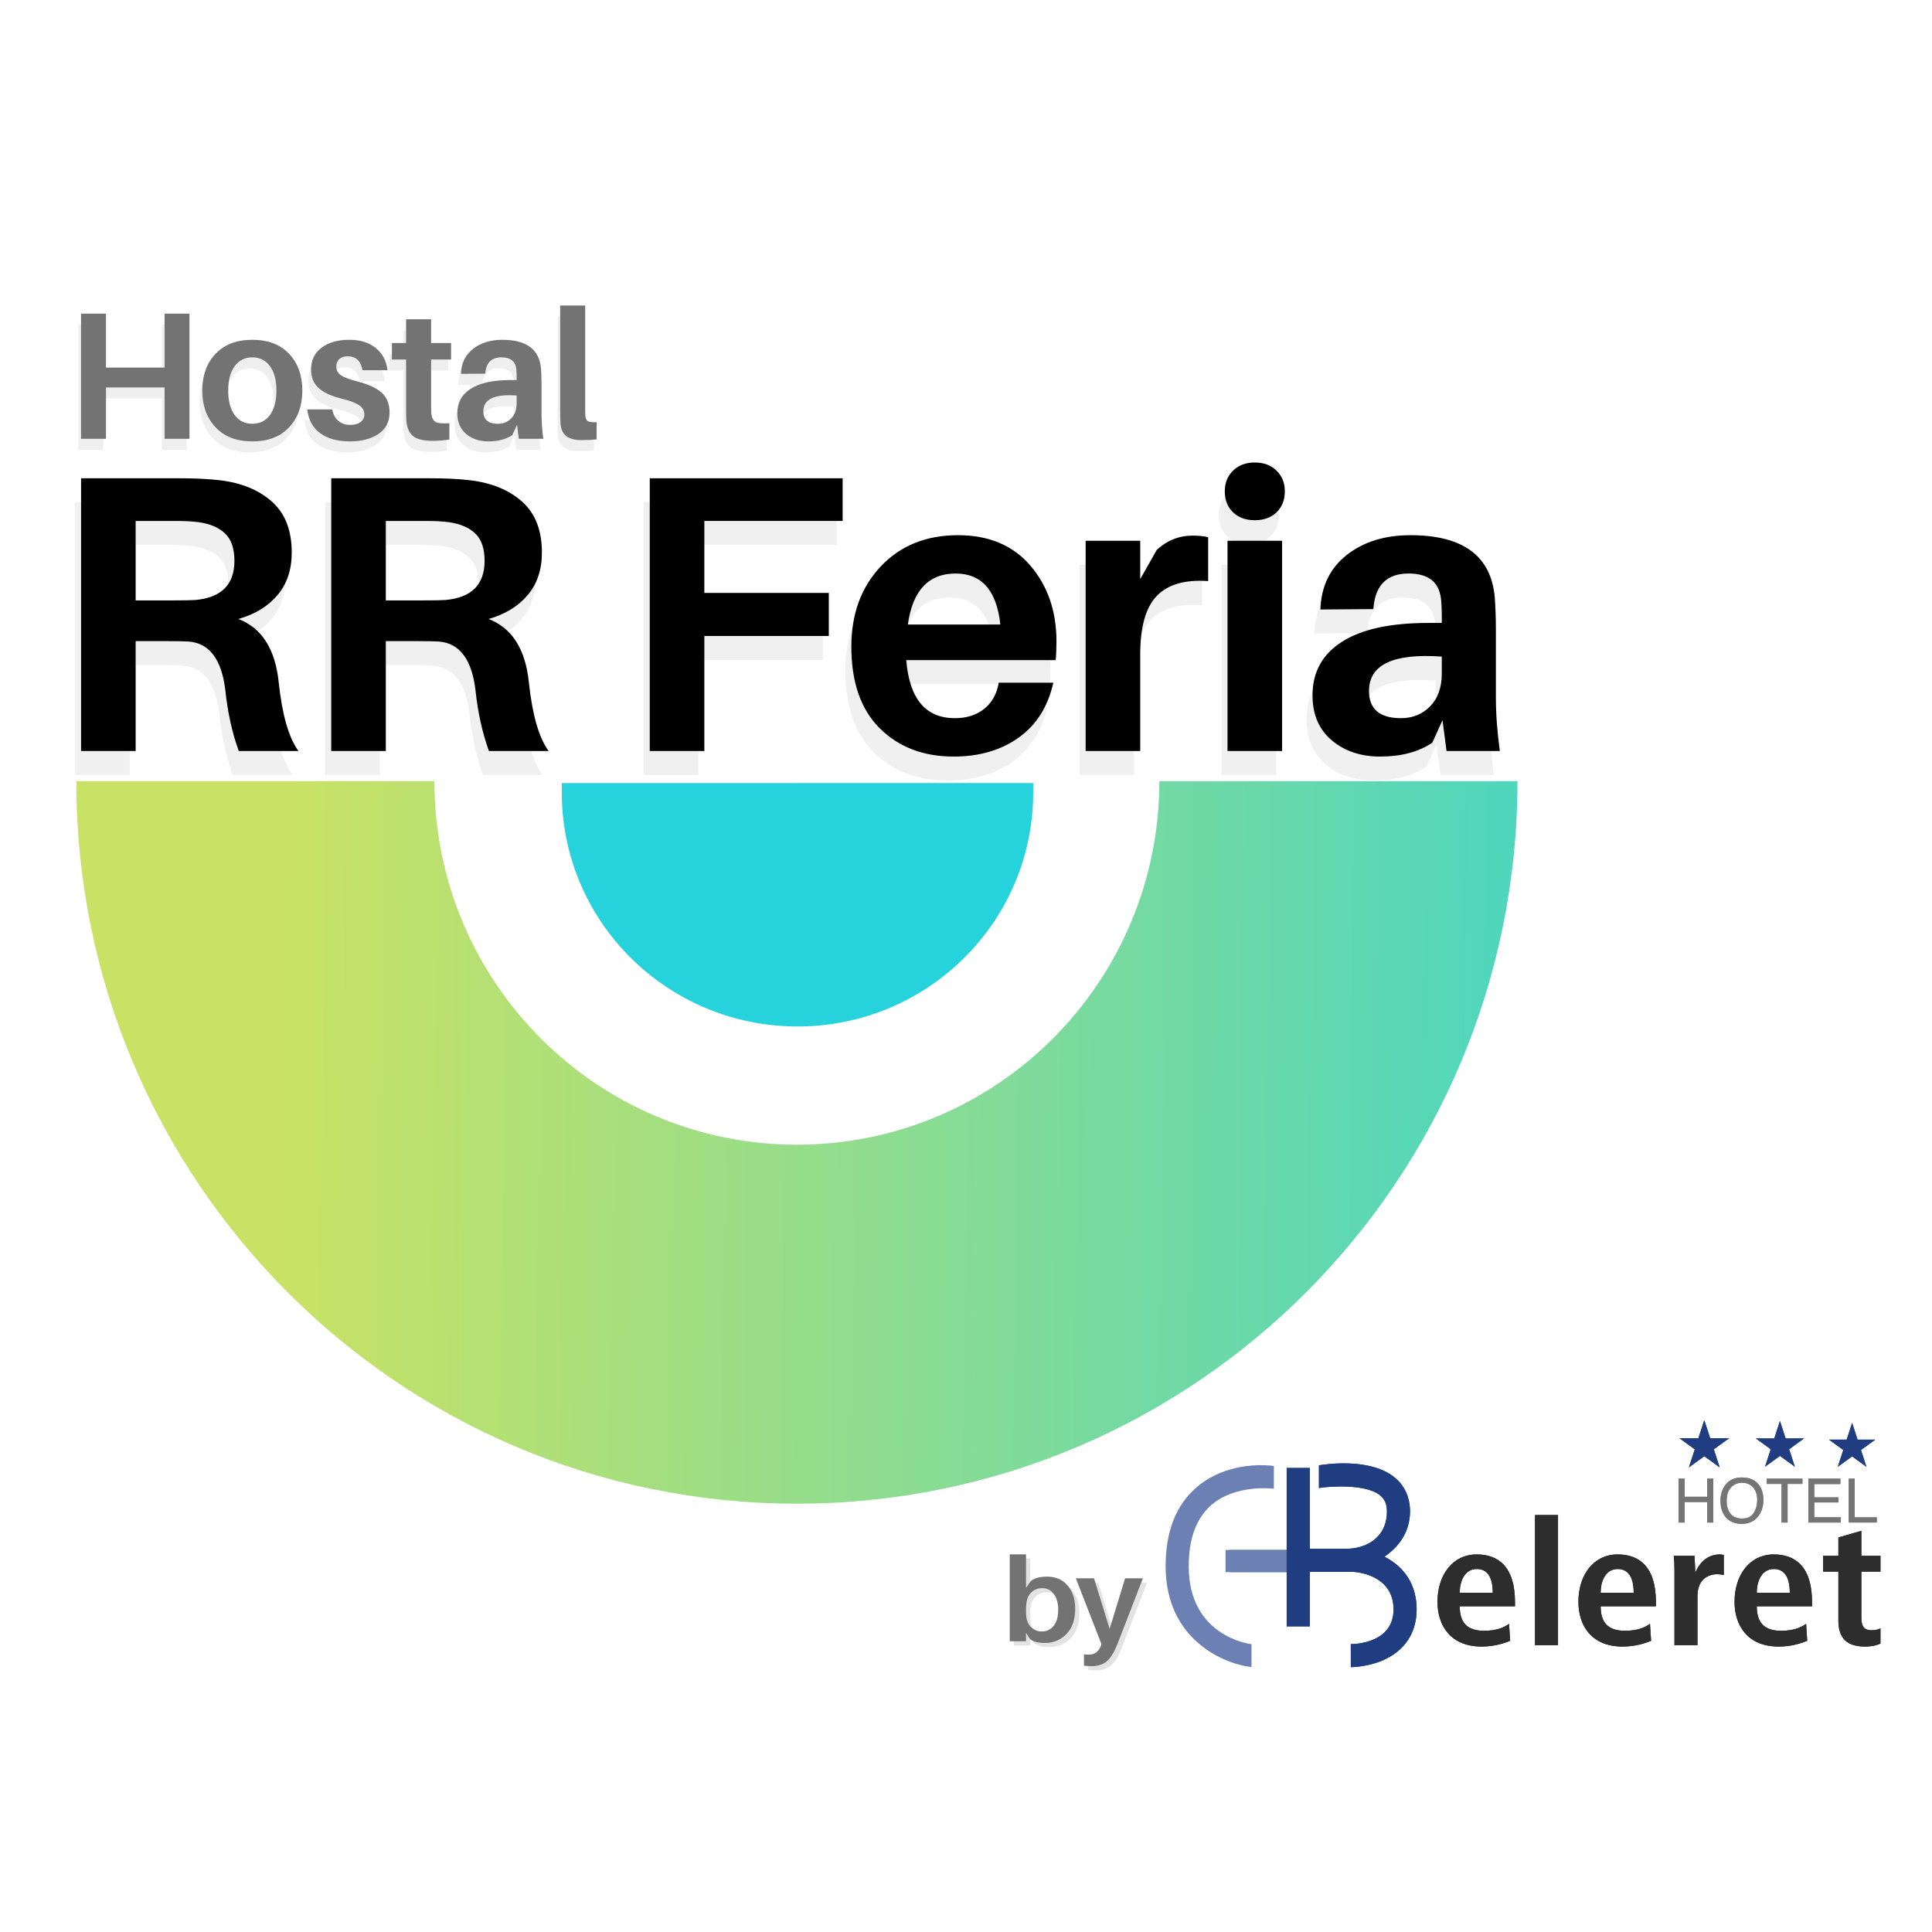
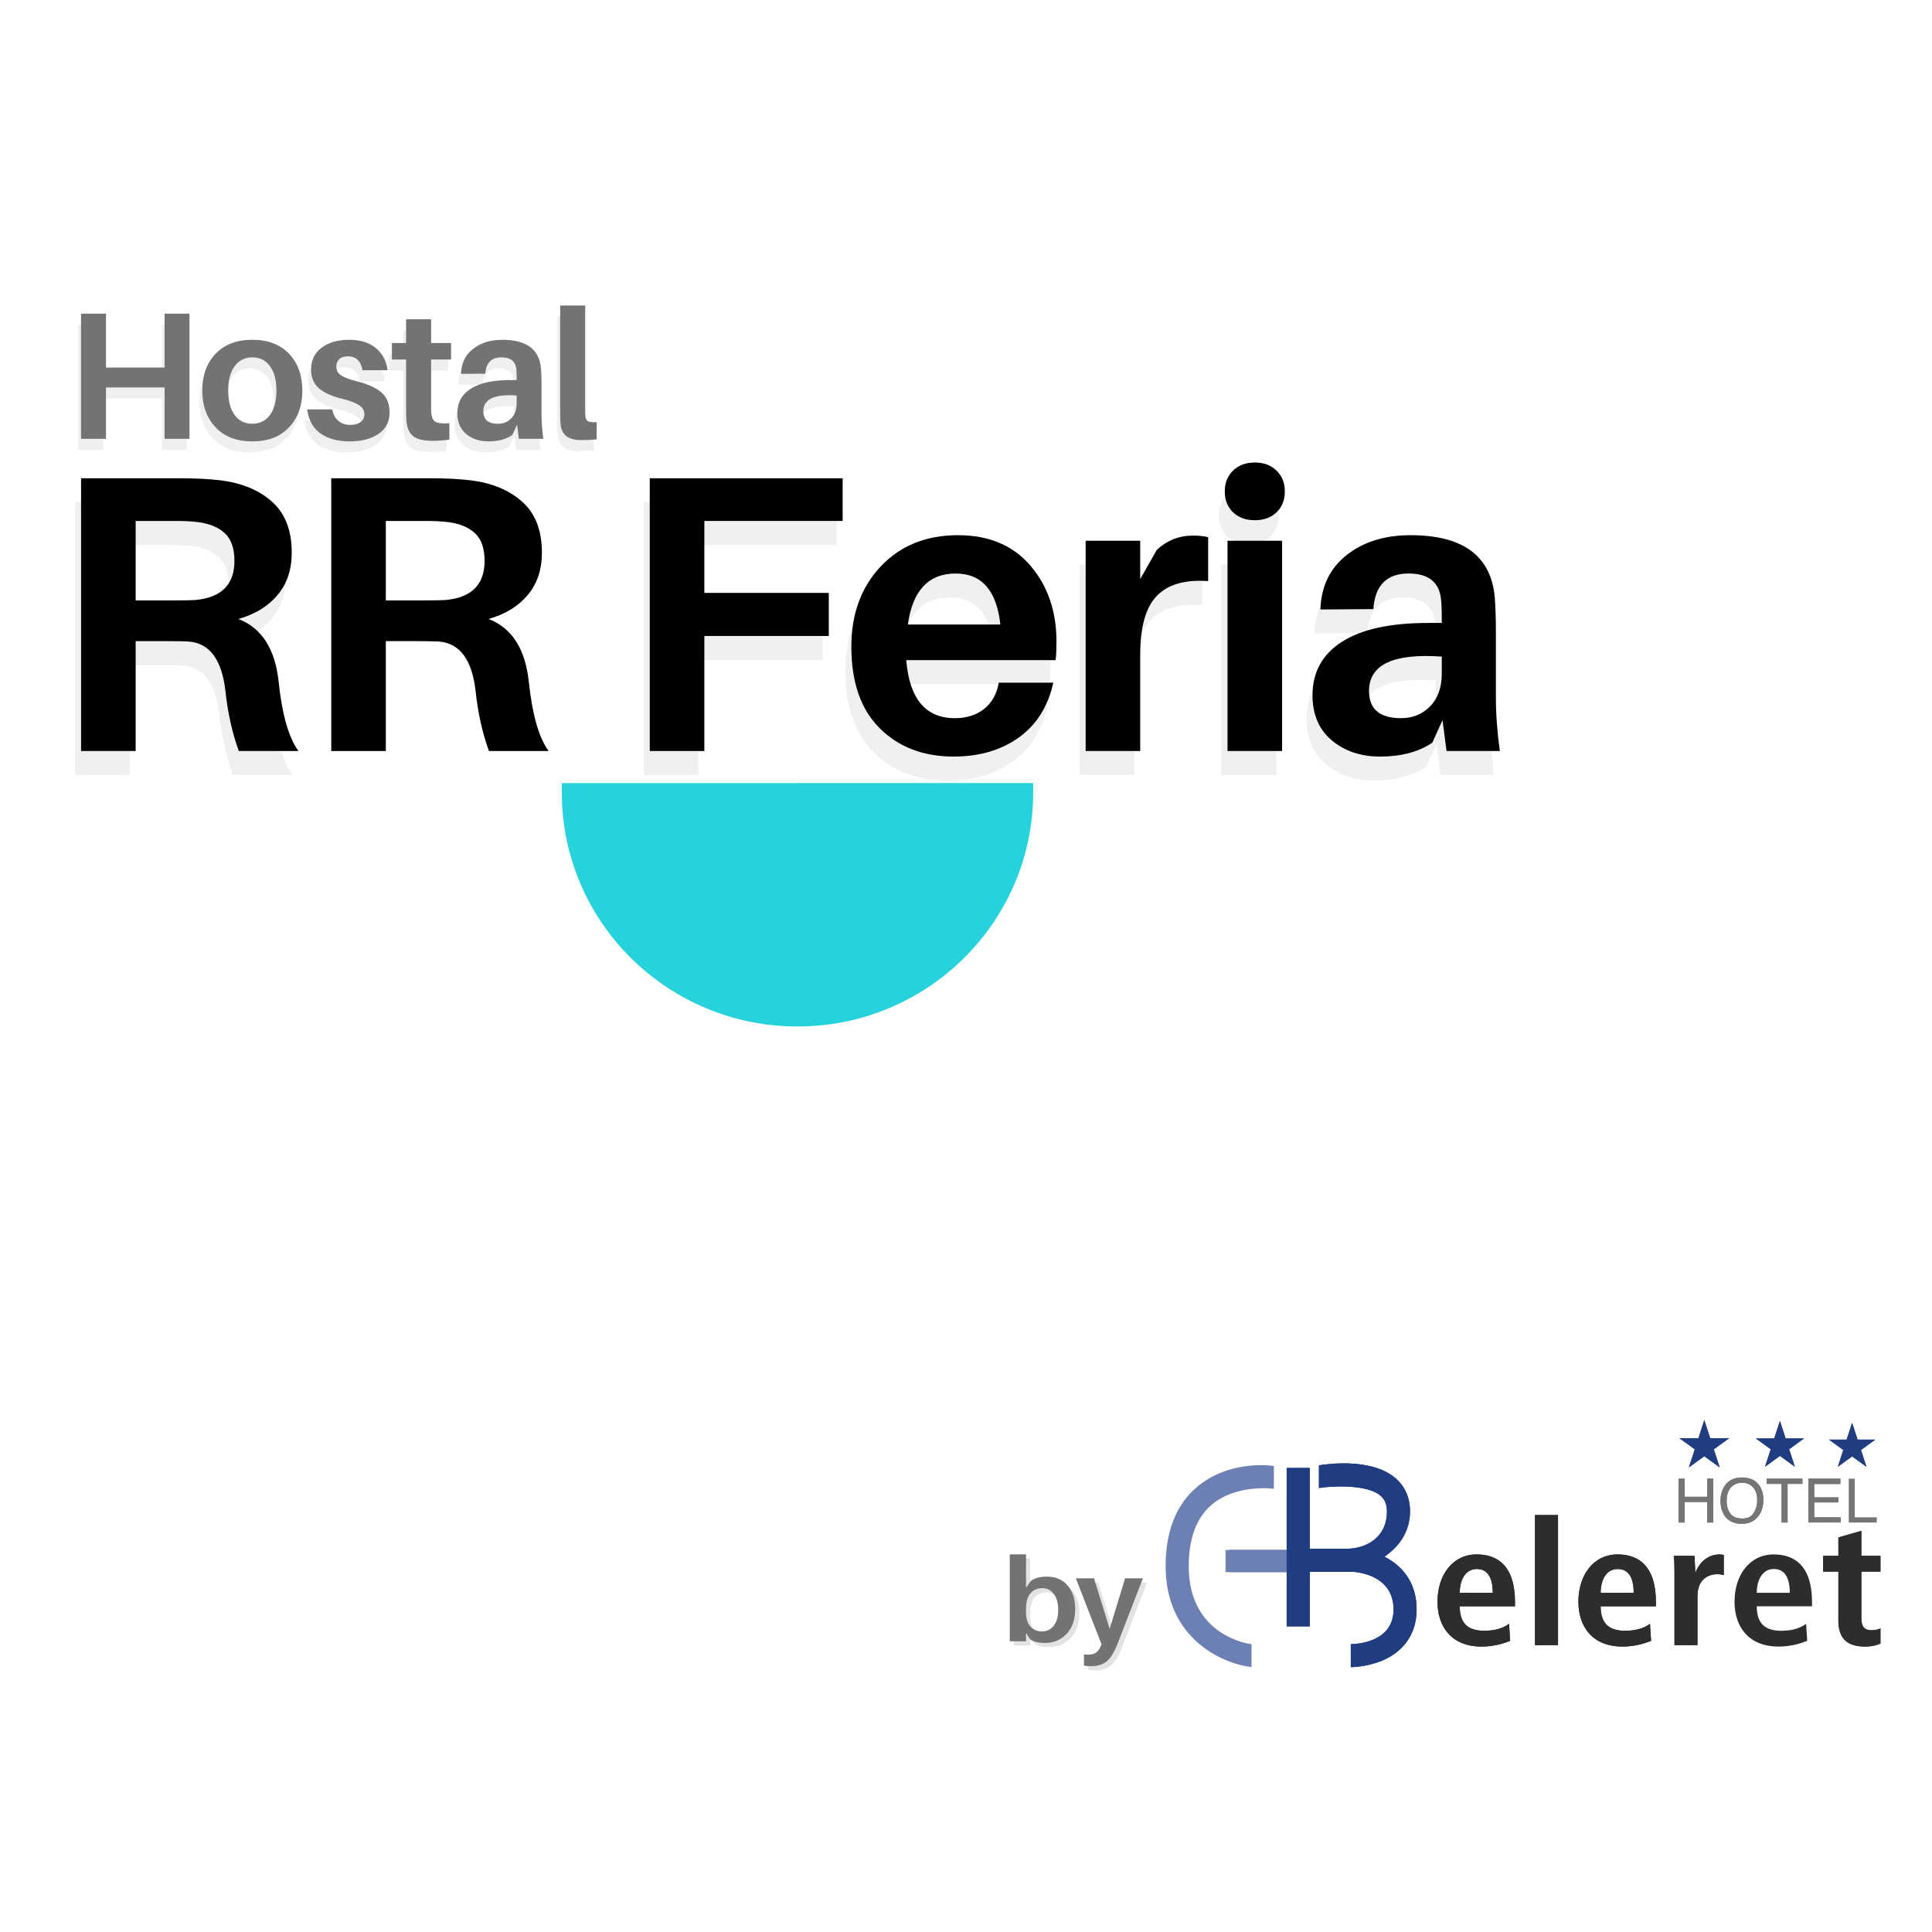
<svg xmlns="http://www.w3.org/2000/svg" width="500" zoomAndPan="magnify" viewBox="0 0 375 375" height="500" preserveAspectRatio="xMidYMid meet" version="1.0">
  <defs>
    <g />
    <clipPath id="573fe7a9de">
-       <path d="M 14.809 151.613 L 294.559 151.613 L 294.559 291.863 L 14.809 291.863 Z M 14.809 151.613 " clip-rule="nonzero" />
-     </clipPath>
+       </clipPath>
    <clipPath id="f35afb9a1d">
      <path d="M 225.031 151.629 L 294.543 151.629 C 294.543 229.078 231.91 291.863 154.668 291.863 C 77.426 291.863 14.809 229.078 14.809 151.629 L 84.32 151.629 C 84.32 190.582 115.82 222.184 154.684 222.184 C 193.547 222.184 225.031 190.582 225.031 151.629 Z M 225.031 151.629 " clip-rule="nonzero" />
    </clipPath>
    <linearGradient x1="45.495" gradientTransform="matrix(0, -1.523, 1.519, 0, 14.809, 291.865)" y1="184.725" x2="47.674" gradientUnits="userSpaceOnUse" y2="-0.522" id="f1b6bcf9d5">
      <stop stop-opacity="1" stop-color="rgb(30.766%, 83.939%, 74.402%)" offset="0" />
      <stop stop-opacity="1" stop-color="rgb(30.986%, 83.96%, 74.242%)" offset="0.004" />
      <stop stop-opacity="1" stop-color="rgb(31.207%, 83.981%, 74.083%)" offset="0.008" />
      <stop stop-opacity="1" stop-color="rgb(31.427%, 84.003%, 73.923%)" offset="0.012" />
      <stop stop-opacity="1" stop-color="rgb(31.648%, 84.024%, 73.764%)" offset="0.016" />
      <stop stop-opacity="1" stop-color="rgb(31.868%, 84.045%, 73.604%)" offset="0.02" />
      <stop stop-opacity="1" stop-color="rgb(32.089%, 84.067%, 73.444%)" offset="0.023" />
      <stop stop-opacity="1" stop-color="rgb(32.309%, 84.088%, 73.283%)" offset="0.027" />
      <stop stop-opacity="1" stop-color="rgb(32.529%, 84.109%, 73.125%)" offset="0.031" />
      <stop stop-opacity="1" stop-color="rgb(32.748%, 84.131%, 72.964%)" offset="0.035" />
      <stop stop-opacity="1" stop-color="rgb(32.97%, 84.152%, 72.806%)" offset="0.039" />
      <stop stop-opacity="1" stop-color="rgb(33.189%, 84.174%, 72.646%)" offset="0.043" />
      <stop stop-opacity="1" stop-color="rgb(33.411%, 84.195%, 72.487%)" offset="0.047" />
      <stop stop-opacity="1" stop-color="rgb(33.63%, 84.216%, 72.327%)" offset="0.051" />
      <stop stop-opacity="1" stop-color="rgb(33.852%, 84.238%, 72.168%)" offset="0.055" />
      <stop stop-opacity="1" stop-color="rgb(34.071%, 84.259%, 72.008%)" offset="0.059" />
      <stop stop-opacity="1" stop-color="rgb(34.291%, 84.28%, 71.848%)" offset="0.062" />
      <stop stop-opacity="1" stop-color="rgb(34.511%, 84.302%, 71.687%)" offset="0.066" />
      <stop stop-opacity="1" stop-color="rgb(34.732%, 84.323%, 71.529%)" offset="0.07" />
      <stop stop-opacity="1" stop-color="rgb(34.952%, 84.344%, 71.368%)" offset="0.074" />
      <stop stop-opacity="1" stop-color="rgb(35.173%, 84.366%, 71.21%)" offset="0.078" />
      <stop stop-opacity="1" stop-color="rgb(35.393%, 84.387%, 71.049%)" offset="0.082" />
      <stop stop-opacity="1" stop-color="rgb(35.612%, 84.409%, 70.891%)" offset="0.086" />
      <stop stop-opacity="1" stop-color="rgb(35.832%, 84.43%, 70.731%)" offset="0.09" />
      <stop stop-opacity="1" stop-color="rgb(36.053%, 84.451%, 70.572%)" offset="0.094" />
      <stop stop-opacity="1" stop-color="rgb(36.273%, 84.473%, 70.412%)" offset="0.098" />
      <stop stop-opacity="1" stop-color="rgb(36.494%, 84.494%, 70.251%)" offset="0.102" />
      <stop stop-opacity="1" stop-color="rgb(36.714%, 84.515%, 70.091%)" offset="0.105" />
      <stop stop-opacity="1" stop-color="rgb(36.935%, 84.537%, 69.933%)" offset="0.109" />
      <stop stop-opacity="1" stop-color="rgb(37.155%, 84.558%, 69.772%)" offset="0.113" />
      <stop stop-opacity="1" stop-color="rgb(37.375%, 84.579%, 69.614%)" offset="0.117" />
      <stop stop-opacity="1" stop-color="rgb(37.595%, 84.601%, 69.453%)" offset="0.121" />
      <stop stop-opacity="1" stop-color="rgb(37.816%, 84.622%, 69.295%)" offset="0.125" />
      <stop stop-opacity="1" stop-color="rgb(38.036%, 84.644%, 69.135%)" offset="0.129" />
      <stop stop-opacity="1" stop-color="rgb(38.257%, 84.665%, 68.976%)" offset="0.133" />
      <stop stop-opacity="1" stop-color="rgb(38.477%, 84.686%, 68.816%)" offset="0.137" />
      <stop stop-opacity="1" stop-color="rgb(38.696%, 84.708%, 68.655%)" offset="0.141" />
      <stop stop-opacity="1" stop-color="rgb(38.916%, 84.729%, 68.495%)" offset="0.145" />
      <stop stop-opacity="1" stop-color="rgb(39.137%, 84.75%, 68.336%)" offset="0.148" />
      <stop stop-opacity="1" stop-color="rgb(39.357%, 84.772%, 68.176%)" offset="0.152" />
      <stop stop-opacity="1" stop-color="rgb(39.578%, 84.793%, 68.018%)" offset="0.156" />
      <stop stop-opacity="1" stop-color="rgb(39.798%, 84.814%, 67.857%)" offset="0.16" />
      <stop stop-opacity="1" stop-color="rgb(40.019%, 84.836%, 67.699%)" offset="0.164" />
      <stop stop-opacity="1" stop-color="rgb(40.239%, 84.857%, 67.538%)" offset="0.168" />
      <stop stop-opacity="1" stop-color="rgb(40.459%, 84.879%, 67.38%)" offset="0.172" />
      <stop stop-opacity="1" stop-color="rgb(40.678%, 84.9%, 67.22%)" offset="0.176" />
      <stop stop-opacity="1" stop-color="rgb(40.9%, 84.921%, 67.059%)" offset="0.18" />
      <stop stop-opacity="1" stop-color="rgb(41.119%, 84.943%, 66.899%)" offset="0.184" />
      <stop stop-opacity="1" stop-color="rgb(41.341%, 84.964%, 66.74%)" offset="0.188" />
      <stop stop-opacity="1" stop-color="rgb(41.56%, 84.985%, 66.58%)" offset="0.191" />
      <stop stop-opacity="1" stop-color="rgb(41.782%, 85.008%, 66.422%)" offset="0.195" />
      <stop stop-opacity="1" stop-color="rgb(42.001%, 85.03%, 66.261%)" offset="0.199" />
      <stop stop-opacity="1" stop-color="rgb(42.221%, 85.051%, 66.103%)" offset="0.203" />
      <stop stop-opacity="1" stop-color="rgb(42.441%, 85.072%, 65.942%)" offset="0.207" />
      <stop stop-opacity="1" stop-color="rgb(42.662%, 85.094%, 65.784%)" offset="0.211" />
      <stop stop-opacity="1" stop-color="rgb(42.882%, 85.115%, 65.623%)" offset="0.215" />
      <stop stop-opacity="1" stop-color="rgb(43.103%, 85.136%, 65.463%)" offset="0.219" />
      <stop stop-opacity="1" stop-color="rgb(43.323%, 85.158%, 65.303%)" offset="0.223" />
      <stop stop-opacity="1" stop-color="rgb(43.542%, 85.179%, 65.144%)" offset="0.227" />
      <stop stop-opacity="1" stop-color="rgb(43.762%, 85.201%, 64.984%)" offset="0.23" />
      <stop stop-opacity="1" stop-color="rgb(43.983%, 85.222%, 64.825%)" offset="0.234" />
      <stop stop-opacity="1" stop-color="rgb(44.203%, 85.243%, 64.665%)" offset="0.238" />
      <stop stop-opacity="1" stop-color="rgb(44.424%, 85.265%, 64.507%)" offset="0.242" />
      <stop stop-opacity="1" stop-color="rgb(44.644%, 85.286%, 64.346%)" offset="0.246" />
      <stop stop-opacity="1" stop-color="rgb(44.865%, 85.307%, 64.188%)" offset="0.25" />
      <stop stop-opacity="1" stop-color="rgb(45.085%, 85.329%, 64.027%)" offset="0.254" />
      <stop stop-opacity="1" stop-color="rgb(45.305%, 85.35%, 63.867%)" offset="0.258" />
      <stop stop-opacity="1" stop-color="rgb(45.525%, 85.371%, 63.707%)" offset="0.262" />
      <stop stop-opacity="1" stop-color="rgb(45.746%, 85.393%, 63.548%)" offset="0.266" />
      <stop stop-opacity="1" stop-color="rgb(45.966%, 85.414%, 63.388%)" offset="0.27" />
      <stop stop-opacity="1" stop-color="rgb(46.187%, 85.435%, 63.229%)" offset="0.273" />
      <stop stop-opacity="1" stop-color="rgb(46.407%, 85.457%, 63.069%)" offset="0.277" />
      <stop stop-opacity="1" stop-color="rgb(46.628%, 85.478%, 62.91%)" offset="0.281" />
      <stop stop-opacity="1" stop-color="rgb(46.848%, 85.5%, 62.75%)" offset="0.285" />
      <stop stop-opacity="1" stop-color="rgb(47.067%, 85.521%, 62.592%)" offset="0.289" />
      <stop stop-opacity="1" stop-color="rgb(47.287%, 85.542%, 62.431%)" offset="0.293" />
      <stop stop-opacity="1" stop-color="rgb(47.508%, 85.564%, 62.271%)" offset="0.297" />
      <stop stop-opacity="1" stop-color="rgb(47.728%, 85.585%, 62.111%)" offset="0.301" />
      <stop stop-opacity="1" stop-color="rgb(47.949%, 85.606%, 61.952%)" offset="0.305" />
      <stop stop-opacity="1" stop-color="rgb(48.169%, 85.628%, 61.792%)" offset="0.309" />
      <stop stop-opacity="1" stop-color="rgb(48.389%, 85.649%, 61.633%)" offset="0.312" />
      <stop stop-opacity="1" stop-color="rgb(48.608%, 85.67%, 61.473%)" offset="0.316" />
      <stop stop-opacity="1" stop-color="rgb(48.83%, 85.692%, 61.314%)" offset="0.32" />
      <stop stop-opacity="1" stop-color="rgb(49.049%, 85.713%, 61.154%)" offset="0.324" />
      <stop stop-opacity="1" stop-color="rgb(49.271%, 85.735%, 60.995%)" offset="0.328" />
      <stop stop-opacity="1" stop-color="rgb(49.49%, 85.756%, 60.835%)" offset="0.332" />
      <stop stop-opacity="1" stop-color="rgb(49.712%, 85.777%, 60.675%)" offset="0.336" />
      <stop stop-opacity="1" stop-color="rgb(49.931%, 85.799%, 60.515%)" offset="0.34" />
      <stop stop-opacity="1" stop-color="rgb(50.151%, 85.82%, 60.356%)" offset="0.344" />
      <stop stop-opacity="1" stop-color="rgb(50.371%, 85.841%, 60.196%)" offset="0.348" />
      <stop stop-opacity="1" stop-color="rgb(50.592%, 85.863%, 60.037%)" offset="0.352" />
      <stop stop-opacity="1" stop-color="rgb(50.812%, 85.884%, 59.877%)" offset="0.355" />
      <stop stop-opacity="1" stop-color="rgb(51.033%, 85.905%, 59.718%)" offset="0.359" />
      <stop stop-opacity="1" stop-color="rgb(51.253%, 85.927%, 59.558%)" offset="0.363" />
      <stop stop-opacity="1" stop-color="rgb(51.474%, 85.948%, 59.399%)" offset="0.367" />
      <stop stop-opacity="1" stop-color="rgb(51.694%, 85.97%, 59.239%)" offset="0.371" />
      <stop stop-opacity="1" stop-color="rgb(51.913%, 85.991%, 59.079%)" offset="0.375" />
      <stop stop-opacity="1" stop-color="rgb(52.133%, 86.012%, 58.919%)" offset="0.379" />
      <stop stop-opacity="1" stop-color="rgb(52.354%, 86.034%, 58.76%)" offset="0.383" />
      <stop stop-opacity="1" stop-color="rgb(52.574%, 86.055%, 58.6%)" offset="0.387" />
      <stop stop-opacity="1" stop-color="rgb(52.795%, 86.076%, 58.441%)" offset="0.391" />
      <stop stop-opacity="1" stop-color="rgb(53.015%, 86.098%, 58.281%)" offset="0.395" />
      <stop stop-opacity="1" stop-color="rgb(53.235%, 86.119%, 58.122%)" offset="0.398" />
      <stop stop-opacity="1" stop-color="rgb(53.455%, 86.14%, 57.962%)" offset="0.402" />
      <stop stop-opacity="1" stop-color="rgb(53.676%, 86.162%, 57.803%)" offset="0.406" />
      <stop stop-opacity="1" stop-color="rgb(53.896%, 86.183%, 57.643%)" offset="0.41" />
      <stop stop-opacity="1" stop-color="rgb(54.117%, 86.205%, 57.483%)" offset="0.414" />
      <stop stop-opacity="1" stop-color="rgb(54.337%, 86.226%, 57.323%)" offset="0.418" />
      <stop stop-opacity="1" stop-color="rgb(54.558%, 86.247%, 57.164%)" offset="0.422" />
      <stop stop-opacity="1" stop-color="rgb(54.778%, 86.269%, 57.004%)" offset="0.426" />
      <stop stop-opacity="1" stop-color="rgb(54.997%, 86.29%, 56.845%)" offset="0.43" />
      <stop stop-opacity="1" stop-color="rgb(55.217%, 86.311%, 56.685%)" offset="0.434" />
      <stop stop-opacity="1" stop-color="rgb(55.438%, 86.333%, 56.526%)" offset="0.438" />
      <stop stop-opacity="1" stop-color="rgb(55.658%, 86.354%, 56.366%)" offset="0.441" />
      <stop stop-opacity="1" stop-color="rgb(55.879%, 86.375%, 56.207%)" offset="0.445" />
      <stop stop-opacity="1" stop-color="rgb(56.099%, 86.397%, 56.047%)" offset="0.449" />
      <stop stop-opacity="1" stop-color="rgb(56.319%, 86.418%, 55.887%)" offset="0.453" />
      <stop stop-opacity="1" stop-color="rgb(56.538%, 86.44%, 55.727%)" offset="0.457" />
      <stop stop-opacity="1" stop-color="rgb(56.76%, 86.461%, 55.568%)" offset="0.461" />
      <stop stop-opacity="1" stop-color="rgb(56.979%, 86.482%, 55.408%)" offset="0.465" />
      <stop stop-opacity="1" stop-color="rgb(57.201%, 86.504%, 55.249%)" offset="0.469" />
      <stop stop-opacity="1" stop-color="rgb(57.42%, 86.525%, 55.089%)" offset="0.473" />
      <stop stop-opacity="1" stop-color="rgb(57.642%, 86.546%, 54.93%)" offset="0.477" />
      <stop stop-opacity="1" stop-color="rgb(57.861%, 86.568%, 54.77%)" offset="0.48" />
      <stop stop-opacity="1" stop-color="rgb(58.081%, 86.589%, 54.611%)" offset="0.484" />
      <stop stop-opacity="1" stop-color="rgb(58.301%, 86.61%, 54.451%)" offset="0.488" />
      <stop stop-opacity="1" stop-color="rgb(58.522%, 86.632%, 54.291%)" offset="0.492" />
      <stop stop-opacity="1" stop-color="rgb(58.742%, 86.653%, 54.131%)" offset="0.496" />
      <stop stop-opacity="1" stop-color="rgb(58.963%, 86.674%, 53.972%)" offset="0.5" />
      <stop stop-opacity="1" stop-color="rgb(59.183%, 86.696%, 53.812%)" offset="0.504" />
      <stop stop-opacity="1" stop-color="rgb(59.404%, 86.717%, 53.653%)" offset="0.508" />
      <stop stop-opacity="1" stop-color="rgb(59.624%, 86.739%, 53.493%)" offset="0.512" />
      <stop stop-opacity="1" stop-color="rgb(59.843%, 86.76%, 53.334%)" offset="0.516" />
      <stop stop-opacity="1" stop-color="rgb(60.063%, 86.781%, 53.174%)" offset="0.52" />
      <stop stop-opacity="1" stop-color="rgb(60.284%, 86.803%, 53.015%)" offset="0.523" />
      <stop stop-opacity="1" stop-color="rgb(60.504%, 86.824%, 52.855%)" offset="0.527" />
      <stop stop-opacity="1" stop-color="rgb(60.725%, 86.845%, 52.695%)" offset="0.531" />
      <stop stop-opacity="1" stop-color="rgb(60.945%, 86.867%, 52.534%)" offset="0.535" />
      <stop stop-opacity="1" stop-color="rgb(61.165%, 86.888%, 52.376%)" offset="0.539" />
      <stop stop-opacity="1" stop-color="rgb(61.385%, 86.909%, 52.216%)" offset="0.543" />
      <stop stop-opacity="1" stop-color="rgb(61.606%, 86.931%, 52.057%)" offset="0.547" />
      <stop stop-opacity="1" stop-color="rgb(61.826%, 86.952%, 51.897%)" offset="0.551" />
      <stop stop-opacity="1" stop-color="rgb(62.047%, 86.974%, 51.738%)" offset="0.555" />
      <stop stop-opacity="1" stop-color="rgb(62.267%, 86.995%, 51.578%)" offset="0.559" />
      <stop stop-opacity="1" stop-color="rgb(62.488%, 87.016%, 51.419%)" offset="0.562" />
      <stop stop-opacity="1" stop-color="rgb(62.708%, 87.038%, 51.259%)" offset="0.566" />
      <stop stop-opacity="1" stop-color="rgb(62.927%, 87.059%, 51.099%)" offset="0.57" />
      <stop stop-opacity="1" stop-color="rgb(63.147%, 87.08%, 50.938%)" offset="0.574" />
      <stop stop-opacity="1" stop-color="rgb(63.368%, 87.102%, 50.78%)" offset="0.578" />
      <stop stop-opacity="1" stop-color="rgb(63.588%, 87.123%, 50.62%)" offset="0.582" />
      <stop stop-opacity="1" stop-color="rgb(63.809%, 87.144%, 50.461%)" offset="0.586" />
      <stop stop-opacity="1" stop-color="rgb(64.029%, 87.166%, 50.301%)" offset="0.59" />
      <stop stop-opacity="1" stop-color="rgb(64.25%, 87.187%, 50.142%)" offset="0.594" />
      <stop stop-opacity="1" stop-color="rgb(64.47%, 87.209%, 49.982%)" offset="0.598" />
      <stop stop-opacity="1" stop-color="rgb(64.69%, 87.23%, 49.823%)" offset="0.602" />
      <stop stop-opacity="1" stop-color="rgb(64.909%, 87.251%, 49.663%)" offset="0.605" />
      <stop stop-opacity="1" stop-color="rgb(65.131%, 87.273%, 49.503%)" offset="0.609" />
      <stop stop-opacity="1" stop-color="rgb(65.35%, 87.294%, 49.342%)" offset="0.613" />
      <stop stop-opacity="1" stop-color="rgb(65.572%, 87.315%, 49.184%)" offset="0.617" />
      <stop stop-opacity="1" stop-color="rgb(65.791%, 87.337%, 49.023%)" offset="0.621" />
      <stop stop-opacity="1" stop-color="rgb(66.011%, 87.358%, 48.865%)" offset="0.625" />
      <stop stop-opacity="1" stop-color="rgb(66.231%, 87.379%, 48.705%)" offset="0.629" />
      <stop stop-opacity="1" stop-color="rgb(66.452%, 87.401%, 48.546%)" offset="0.633" />
      <stop stop-opacity="1" stop-color="rgb(66.672%, 87.422%, 48.386%)" offset="0.637" />
      <stop stop-opacity="1" stop-color="rgb(66.893%, 87.444%, 48.227%)" offset="0.641" />
      <stop stop-opacity="1" stop-color="rgb(67.113%, 87.465%, 48.067%)" offset="0.645" />
      <stop stop-opacity="1" stop-color="rgb(67.334%, 87.486%, 47.906%)" offset="0.648" />
      <stop stop-opacity="1" stop-color="rgb(67.554%, 87.508%, 47.746%)" offset="0.652" />
      <stop stop-opacity="1" stop-color="rgb(67.773%, 87.529%, 47.588%)" offset="0.656" />
      <stop stop-opacity="1" stop-color="rgb(67.993%, 87.55%, 47.427%)" offset="0.66" />
      <stop stop-opacity="1" stop-color="rgb(68.214%, 87.572%, 47.269%)" offset="0.664" />
      <stop stop-opacity="1" stop-color="rgb(68.434%, 87.593%, 47.108%)" offset="0.668" />
      <stop stop-opacity="1" stop-color="rgb(68.655%, 87.614%, 46.95%)" offset="0.672" />
      <stop stop-opacity="1" stop-color="rgb(68.875%, 87.636%, 46.79%)" offset="0.676" />
      <stop stop-opacity="1" stop-color="rgb(69.096%, 87.657%, 46.631%)" offset="0.68" />
      <stop stop-opacity="1" stop-color="rgb(69.316%, 87.679%, 46.471%)" offset="0.684" />
      <stop stop-opacity="1" stop-color="rgb(69.536%, 87.7%, 46.31%)" offset="0.688" />
      <stop stop-opacity="1" stop-color="rgb(69.756%, 87.721%, 46.15%)" offset="0.691" />
      <stop stop-opacity="1" stop-color="rgb(69.977%, 87.743%, 45.992%)" offset="0.695" />
      <stop stop-opacity="1" stop-color="rgb(70.197%, 87.764%, 45.831%)" offset="0.699" />
      <stop stop-opacity="1" stop-color="rgb(70.418%, 87.785%, 45.673%)" offset="0.703" />
      <stop stop-opacity="1" stop-color="rgb(70.638%, 87.807%, 45.512%)" offset="0.707" />
      <stop stop-opacity="1" stop-color="rgb(70.857%, 87.828%, 45.354%)" offset="0.711" />
      <stop stop-opacity="1" stop-color="rgb(71.077%, 87.849%, 45.193%)" offset="0.715" />
      <stop stop-opacity="1" stop-color="rgb(71.298%, 87.871%, 45.035%)" offset="0.719" />
      <stop stop-opacity="1" stop-color="rgb(71.518%, 87.892%, 44.875%)" offset="0.723" />
      <stop stop-opacity="1" stop-color="rgb(71.739%, 87.914%, 44.714%)" offset="0.727" />
      <stop stop-opacity="1" stop-color="rgb(71.959%, 87.935%, 44.554%)" offset="0.73" />
      <stop stop-opacity="1" stop-color="rgb(72.18%, 87.956%, 44.395%)" offset="0.734" />
      <stop stop-opacity="1" stop-color="rgb(72.4%, 87.978%, 44.235%)" offset="0.738" />
      <stop stop-opacity="1" stop-color="rgb(72.62%, 87.999%, 44.077%)" offset="0.742" />
      <stop stop-opacity="1" stop-color="rgb(72.839%, 88.02%, 43.916%)" offset="0.746" />
      <stop stop-opacity="1" stop-color="rgb(73.061%, 88.042%, 43.758%)" offset="0.75" />
      <stop stop-opacity="1" stop-color="rgb(73.28%, 88.063%, 43.597%)" offset="0.754" />
      <stop stop-opacity="1" stop-color="rgb(73.502%, 88.086%, 43.439%)" offset="0.758" />
      <stop stop-opacity="1" stop-color="rgb(73.721%, 88.107%, 43.279%)" offset="0.762" />
      <stop stop-opacity="1" stop-color="rgb(73.943%, 88.129%, 43.118%)" offset="0.766" />
      <stop stop-opacity="1" stop-color="rgb(74.162%, 88.15%, 42.958%)" offset="0.77" />
      <stop stop-opacity="1" stop-color="rgb(74.382%, 88.171%, 42.799%)" offset="0.773" />
      <stop stop-opacity="1" stop-color="rgb(74.602%, 88.193%, 42.639%)" offset="0.777" />
      <stop stop-opacity="1" stop-color="rgb(74.823%, 88.214%, 42.48%)" offset="0.781" />
      <stop stop-opacity="1" stop-color="rgb(75.043%, 88.235%, 42.32%)" offset="0.785" />
      <stop stop-opacity="1" stop-color="rgb(75.264%, 88.257%, 42.162%)" offset="0.789" />
      <stop stop-opacity="1" stop-color="rgb(75.484%, 88.278%, 42.001%)" offset="0.793" />
      <stop stop-opacity="1" stop-color="rgb(75.703%, 88.3%, 41.843%)" offset="0.797" />
      <stop stop-opacity="1" stop-color="rgb(75.923%, 88.321%, 41.682%)" offset="0.801" />
      <stop stop-opacity="1" stop-color="rgb(76.144%, 88.342%, 41.522%)" offset="0.805" />
      <stop stop-opacity="1" stop-color="rgb(76.364%, 88.364%, 41.362%)" offset="0.809" />
      <stop stop-opacity="1" stop-color="rgb(76.585%, 88.385%, 41.203%)" offset="0.812" />
      <stop stop-opacity="1" stop-color="rgb(76.805%, 88.406%, 41.043%)" offset="0.816" />
      <stop stop-opacity="1" stop-color="rgb(77.026%, 88.428%, 40.884%)" offset="0.82" />
      <stop stop-opacity="1" stop-color="rgb(77.246%, 88.449%, 40.724%)" offset="0.824" />
      <stop stop-opacity="1" stop-color="rgb(77.466%, 88.47%, 40.565%)" offset="0.828" />
      <stop stop-opacity="1" stop-color="rgb(77.686%, 88.492%, 40.405%)" offset="0.832" />
      <stop stop-opacity="1" stop-color="rgb(77.907%, 88.513%, 40.247%)" offset="0.836" />
      <stop stop-opacity="1" stop-color="rgb(78.127%, 88.535%, 40.086%)" offset="0.84" />
      <stop stop-opacity="1" stop-color="rgb(78.348%, 88.556%, 39.926%)" offset="0.844" />
      <stop stop-opacity="1" stop-color="rgb(78.568%, 88.577%, 39.766%)" offset="0.848" />
      <stop stop-opacity="1" stop-color="rgb(78.787%, 88.599%, 39.607%)" offset="0.852" />
      <stop stop-opacity="1" stop-color="rgb(78.793%, 88.599%, 39.603%)" offset="0.859" />
      <stop stop-opacity="1" stop-color="rgb(78.799%, 88.599%, 39.6%)" offset="0.875" />
      <stop stop-opacity="1" stop-color="rgb(78.799%, 88.599%, 39.6%)" offset="0.994" />
      <stop stop-opacity="1" stop-color="rgb(78.799%, 88.599%, 39.6%)" offset="1" />
    </linearGradient>
    <clipPath id="19f0324e26">
      <path d="M 109.035 151.992 L 200.535 151.992 L 200.535 199.242 L 109.035 199.242 Z M 109.035 151.992 " clip-rule="nonzero" />
    </clipPath>
    <clipPath id="23f8ab38df">
      <path d="M 238 284 L 275 284 L 275 323.617 L 238 323.617 Z M 238 284 " clip-rule="nonzero" />
    </clipPath>
    <clipPath id="41ae149fba">
      <path d="M 226.246 284 L 248 284 L 248 323.617 L 226.246 323.617 Z M 226.246 284 " clip-rule="nonzero" />
    </clipPath>
    <clipPath id="6cc5a8563b">
      <path d="M 325 275.617 L 336 275.617 L 336 285 L 325 285 Z M 325 275.617 " clip-rule="nonzero" />
    </clipPath>
    <clipPath id="0aa06c6306">
      <path d="M 340 275.617 L 351 275.617 L 351 285 L 340 285 Z M 340 275.617 " clip-rule="nonzero" />
    </clipPath>
    <clipPath id="f51f4e5e0f">
-       <path d="M 358 287 L 364.996 287 L 364.996 296 L 358 296 Z M 358 287 " clip-rule="nonzero" />
-     </clipPath>
+       </clipPath>
    <clipPath id="719635060a">
      <path d="M 353 297 L 364.996 297 L 364.996 320 L 353 320 Z M 353 297 " clip-rule="nonzero" />
    </clipPath>
    <clipPath id="93c9dcec76">
      <path d="M 249 284 L 275 284 L 275 323.617 L 249 323.617 Z M 249 284 " clip-rule="nonzero" />
    </clipPath>
    <clipPath id="f51048f5cd">
      <path d="M 353 297 L 364.996 297 L 364.996 320 L 353 320 Z M 353 297 " clip-rule="nonzero" />
    </clipPath>
    <clipPath id="b6745e472a">
      <path d="M 358 287 L 364.996 287 L 364.996 296 L 358 296 Z M 358 287 " clip-rule="nonzero" />
    </clipPath>
    <clipPath id="bfa8c7d485">
      <path d="M 325 275.617 L 336 275.617 L 336 285 L 325 285 Z M 325 275.617 " clip-rule="nonzero" />
    </clipPath>
    <clipPath id="fa9510c40c">
      <path d="M 340 275.617 L 351 275.617 L 351 285 L 340 285 Z M 340 275.617 " clip-rule="nonzero" />
    </clipPath>
  </defs>
  <g clip-path="url(#573fe7a9de)">
    <g clip-path="url(#f35afb9a1d)">
      <path fill="url(#f1b6bcf9d5)" d="M 14.809 291.863 L 294.543 291.863 L 294.543 151.629 L 14.809 151.629 Z M 14.809 291.863 " fill-rule="nonzero" />
    </g>
  </g>
  <g clip-path="url(#19f0324e26)">
    <path fill="#26d2db" d="M 110.871 151.996 L 154.793 151.996 L 154.793 151.988 L 200.543 151.988 L 200.543 153.809 C 200.543 166.352 195.422 177.711 187.141 185.93 C 178.863 194.152 167.426 199.238 154.793 199.238 C 142.156 199.238 130.723 194.152 122.441 185.93 C 114.164 177.711 109.043 166.352 109.043 153.809 L 109.043 151.996 L 110.871 151.996 " fill-opacity="1" fill-rule="nonzero" />
  </g>
  <g clip-path="url(#23f8ab38df)">
    <path fill="#1f3d80" d="M 268.797 302.195 C 268.77 302.184 268.742 302.168 268.715 302.156 C 271.43 300.293 273.684 297.441 273.684 293.348 C 273.684 290.684 272.68 288.438 270.785 286.848 C 265.988 282.824 257.012 284.246 256.004 284.422 L 256.004 288.824 C 258.023 288.473 265.176 287.984 267.902 290.266 C 268.789 291.008 269.203 291.988 269.203 293.344 C 269.203 298.648 264.918 300.617 261.309 300.617 L 254.227 300.617 L 254.227 284.926 L 249.742 284.926 L 249.742 300.848 L 238.68 300.848 L 238.68 305.141 L 249.742 305.141 L 249.742 315.68 L 254.223 315.68 L 254.223 305.094 L 262.719 305.094 C 263.785 305.18 270.484 305.871 270.484 312.395 C 270.484 318.918 263.031 319.117 262.184 319.125 L 262.188 321.355 L 262.188 323.594 C 262.328 323.594 265.32 323.578 268.336 322.297 C 272.609 320.477 274.965 316.961 274.965 312.395 C 274.965 307.828 272.832 304.285 268.797 302.191 " fill-opacity="1" fill-rule="nonzero" />
  </g>
  <g clip-path="url(#41ae149fba)">
    <path fill="#6c80b3" d="M 242.914 323.578 C 237.148 322.914 226.246 317.973 226.246 304.016 C 226.246 297.281 228.254 292.141 232.207 288.73 C 238.562 283.254 246.879 284.488 247.258 284.543 L 247.258 288.969 C 247.188 288.957 239.898 287.988 235.113 292.133 C 232.207 294.652 230.73 298.652 230.73 304.012 C 230.73 317.52 242.398 319.078 242.918 319.137 L 242.918 323.578 Z M 242.914 323.578 " fill-opacity="1" fill-rule="nonzero" />
  </g>
  <g clip-path="url(#6cc5a8563b)">
    <path fill="#1f3d80" d="M 331.945 279.148 L 330.801 275.641 L 329.66 279.148 L 325.965 279.148 L 328.957 281.316 L 327.812 284.82 L 330.801 282.652 L 333.793 284.82 L 332.648 281.316 L 335.641 279.148 Z M 331.945 279.148 " fill-opacity="1" fill-rule="nonzero" />
  </g>
  <g clip-path="url(#0aa06c6306)">
    <path fill="#1f3d80" d="M 346.59 279.199 L 345.484 275.809 L 344.383 279.199 L 340.809 279.199 L 343.699 281.297 L 342.594 284.688 L 345.484 282.59 L 348.379 284.688 L 347.273 281.297 L 350.164 279.199 Z M 346.59 279.199 " fill-opacity="1" fill-rule="nonzero" />
  </g>
  <path fill="#1f3d80" d="M 363.992 279.43 L 360.555 279.43 L 359.496 276.172 L 358.434 279.43 L 355 279.43 L 357.777 281.441 L 356.719 284.703 L 359.496 282.688 L 362.273 284.703 L 361.215 281.441 Z M 363.992 279.43 " fill-opacity="1" fill-rule="nonzero" />
  <path fill="#757575" d="M 331.375 290.523 L 326.988 290.523 L 326.988 287.008 L 325.82 287.008 L 325.82 295.523 L 326.988 295.523 L 326.988 291.539 L 331.375 291.539 L 331.375 295.523 L 332.543 295.523 L 332.543 287.008 L 331.375 287.008 Z M 331.375 290.523 " fill-opacity="1" fill-rule="nonzero" />
  <path fill="#757575" d="M 338.066 286.777 C 336.625 286.777 335.539 287.305 334.805 288.352 C 334.23 289.172 333.945 290.156 333.945 291.309 C 333.945 292.582 334.277 293.637 334.949 294.473 C 335.699 295.34 336.73 295.773 338.047 295.773 C 339.453 295.773 340.531 295.277 341.293 294.289 C 341.941 293.445 342.266 292.391 342.266 291.121 C 342.266 289.945 341.98 288.984 341.414 288.227 C 340.691 287.262 339.574 286.777 338.066 286.777 M 340.395 293.652 C 339.941 294.383 339.203 294.746 338.184 294.746 C 337.109 294.746 336.336 294.422 335.859 293.773 C 335.379 293.129 335.141 292.332 335.141 291.387 C 335.141 290.207 335.418 289.316 335.977 288.711 C 336.535 288.105 337.254 287.805 338.137 287.805 C 339.02 287.805 339.766 288.109 340.293 288.719 C 340.816 289.332 341.078 290.137 341.078 291.141 C 341.078 292.086 340.852 292.926 340.395 293.652 " fill-opacity="1" fill-rule="nonzero" />
  <path fill="#757575" d="M 342.926 288.023 L 345.801 288.023 L 345.801 295.523 L 346.969 295.523 L 346.969 288.023 L 349.848 288.023 L 349.848 287.008 L 342.926 287.008 Z M 342.926 288.023 " fill-opacity="1" fill-rule="nonzero" />
-   <path fill="#757575" d="M 352.145 291.621 L 356.832 291.621 L 356.832 290.637 L 352.145 290.637 L 352.145 288.051 L 357.215 288.051 L 357.215 287.008 L 351.02 287.008 L 351.02 295.523 L 357.301 295.523 L 357.301 294.508 L 352.145 294.508 Z M 352.145 291.621 " fill-opacity="1" fill-rule="nonzero" />
+   <path fill="#757575" d="M 352.145 291.621 L 356.832 291.621 L 356.832 290.637 L 352.145 290.637 L 352.145 288.051 L 357.215 288.051 L 357.215 287.008 L 351.02 287.008 L 351.02 295.523 L 357.301 294.508 L 352.145 294.508 Z M 352.145 291.621 " fill-opacity="1" fill-rule="nonzero" />
  <g clip-path="url(#f51f4e5e0f)">
    <path fill="#757575" d="M 360 294.508 L 360 287.008 L 358.844 287.008 L 358.844 295.523 L 364.285 295.523 L 364.285 294.508 Z M 360 294.508 " fill-opacity="1" fill-rule="nonzero" />
  </g>
  <path fill="#2d2d2e" d="M 286.645 301.711 C 281.934 301.711 279.016 305.719 279.016 310.906 C 279.016 315.59 281.605 319.598 287.582 319.598 C 290.246 319.598 292.188 318.855 293.125 318.484 L 292.906 315.184 C 292.082 315.758 290.785 316.531 288.051 316.531 C 284.594 316.531 283.336 314.746 283.336 311.781 L 294.059 311.781 L 294.059 310.977 C 294.059 303.902 290.641 301.715 286.645 301.715 M 283.336 309.156 C 283.336 306.867 284.309 304.543 286.645 304.543 C 288.66 304.543 289.742 306.09 289.742 309.156 Z M 283.336 309.156 " fill-opacity="1" fill-rule="nonzero" />
  <path fill="#2d2d2e" d="M 297.945 294.066 L 302.41 294.066 L 302.41 319.328 L 297.945 319.328 Z M 297.945 294.066 " fill-opacity="1" fill-rule="nonzero" />
  <path fill="#2d2d2e" d="M 314 301.711 C 309.285 301.711 306.367 305.719 306.367 310.906 C 306.367 315.59 308.957 319.598 314.934 319.598 C 317.598 319.598 319.539 318.855 320.477 318.484 L 320.258 315.184 C 319.43 315.758 318.133 316.531 315.398 316.531 C 311.945 316.531 310.684 314.746 310.684 311.781 L 321.41 311.781 L 321.41 310.977 C 321.41 303.902 317.992 301.715 313.996 301.715 M 310.684 309.156 C 310.684 306.867 311.656 304.543 313.996 304.543 C 316.012 304.543 317.094 306.09 317.094 309.156 Z M 310.684 309.156 " fill-opacity="1" fill-rule="nonzero" />
  <path fill="#2d2d2e" d="M 329.117 305.148 L 329.043 305.148 C 329.043 304.102 328.938 303.023 328.898 301.98 L 324.871 301.98 C 324.977 302.758 325.012 303.766 325.012 304.844 L 325.012 319.328 L 329.477 319.328 L 329.477 309.828 C 329.477 306.598 331.492 305.551 333.328 305.551 C 333.797 305.551 334.191 305.621 334.586 305.719 L 334.586 301.812 C 334.336 301.781 334.121 301.711 333.832 301.711 C 331.059 301.711 329.656 303.801 329.117 305.148 " fill-opacity="1" fill-rule="nonzero" />
  <path fill="#2d2d2e" d="M 344.301 301.711 C 339.59 301.711 336.672 305.719 336.672 310.906 C 336.672 315.59 339.262 319.598 345.238 319.598 C 347.898 319.598 349.844 318.855 350.781 318.484 L 350.562 315.184 C 349.734 315.758 348.438 316.531 345.703 316.531 C 342.25 316.531 340.988 314.746 340.988 311.781 L 351.715 311.781 L 351.715 310.977 C 351.715 303.902 348.293 301.715 344.301 301.715 M 340.988 309.156 C 340.988 306.867 341.961 304.543 344.301 304.543 C 346.316 304.543 347.395 306.09 347.395 309.156 Z M 340.988 309.156 " fill-opacity="1" fill-rule="nonzero" />
  <g clip-path="url(#719635060a)">
    <path fill="#2d2d2e" d="M 364.996 305.047 L 364.996 301.984 L 361.289 301.984 L 361.289 297.133 L 356.828 298.414 L 356.828 301.984 L 353.875 301.984 L 353.875 305.047 L 356.828 305.047 L 356.828 314.547 C 356.828 318.184 358.695 319.598 362.008 319.598 C 363.344 319.598 364.312 319.328 364.996 319.023 L 364.996 316.059 C 364.672 316.227 364.094 316.43 363.305 316.43 C 362.008 316.43 361.289 315.891 361.289 314.039 L 361.289 305.047 Z M 364.996 305.047 " fill-opacity="1" fill-rule="nonzero" />
  </g>
  <path fill="#6c80b3" d="M 237.879 300.848 L 249.742 300.848 L 249.742 305.141 L 237.879 305.141 Z M 237.879 300.848 " fill-opacity="1" fill-rule="nonzero" />
  <g clip-path="url(#93c9dcec76)">
    <path fill="#1f3d80" d="M 268.797 302.195 C 268.77 302.184 268.742 302.168 268.715 302.156 C 271.43 300.293 273.684 297.441 273.684 293.348 C 273.684 290.684 272.68 288.438 270.785 286.848 C 265.988 282.824 257.012 284.246 256.004 284.422 L 256.004 288.824 C 258.023 288.473 265.176 287.984 267.902 290.266 C 268.789 291.008 269.203 291.988 269.203 293.344 C 269.203 298.648 264.918 300.617 261.309 300.617 L 254.227 300.617 L 254.227 284.926 L 249.742 284.926 L 249.742 315.684 L 254.227 315.684 L 254.227 305.094 L 262.719 305.094 C 263.785 305.184 270.484 305.875 270.484 312.395 C 270.484 318.918 263.035 319.117 262.184 319.125 L 262.191 321.359 L 262.191 323.594 C 262.328 323.594 265.324 323.578 268.336 322.297 C 272.613 320.477 274.969 316.961 274.969 312.395 C 274.969 307.828 272.832 304.285 268.797 302.191 Z M 268.797 302.195 " fill-opacity="1" fill-rule="nonzero" />
  </g>
  <path fill="#2d2d2e" d="M 293.125 318.484 C 292.188 318.855 290.242 319.598 287.582 319.598 C 281.605 319.598 279.016 315.59 279.016 310.906 C 279.016 305.719 281.93 301.711 286.645 301.711 C 290.637 301.711 294.059 303.902 294.059 310.973 L 294.059 311.781 L 283.332 311.781 C 283.332 314.746 284.594 316.531 288.047 316.531 C 290.781 316.531 292.078 315.758 292.906 315.184 L 293.121 318.484 Z M 289.742 309.156 C 289.742 306.09 288.66 304.543 286.645 304.543 C 284.309 304.543 283.332 306.863 283.332 309.156 Z M 289.742 309.156 " fill-opacity="1" fill-rule="nonzero" />
  <path fill="#2d2d2e" d="M 297.945 294.066 L 302.41 294.066 L 302.41 319.328 L 297.945 319.328 Z M 297.945 294.066 " fill-opacity="1" fill-rule="nonzero" />
  <path fill="#2d2d2e" d="M 320.477 318.484 C 319.539 318.855 317.598 319.598 314.938 319.598 C 308.961 319.598 306.371 315.59 306.371 310.906 C 306.371 305.719 309.285 301.711 314 301.711 C 317.992 301.711 321.414 303.902 321.414 310.973 L 321.414 311.781 L 310.688 311.781 C 310.688 314.746 311.949 316.531 315.402 316.531 C 318.137 316.531 319.434 315.758 320.262 315.184 Z M 317.094 309.156 C 317.094 306.09 316.016 304.543 314 304.543 C 311.66 304.543 310.688 306.863 310.688 309.156 Z M 317.094 309.156 " fill-opacity="1" fill-rule="nonzero" />
  <path fill="#2d2d2e" d="M 325.012 304.844 C 325.012 303.77 324.977 302.758 324.867 301.984 L 328.898 301.984 C 328.934 303.027 329.043 304.105 329.043 305.148 L 329.113 305.148 C 329.656 303.801 331.059 301.715 333.828 301.715 C 334.113 301.715 334.332 301.781 334.586 301.816 L 334.586 305.723 C 334.188 305.621 333.793 305.555 333.324 305.555 C 331.492 305.555 329.473 306.598 329.473 309.832 L 329.473 319.328 L 325.012 319.328 Z M 325.012 304.844 " fill-opacity="1" fill-rule="nonzero" />
-   <path fill="#2d2d2e" d="M 350.781 318.484 C 349.844 318.855 347.902 319.598 345.238 319.598 C 339.266 319.598 336.676 315.59 336.676 310.906 C 336.676 305.719 339.59 301.711 344.305 301.711 C 348.297 301.711 351.719 303.902 351.719 310.973 L 351.719 311.781 L 340.992 311.781 C 340.992 314.746 342.254 316.531 345.707 316.531 C 348.441 316.531 349.738 315.758 350.566 315.184 Z M 347.398 309.156 C 347.398 306.09 346.32 304.543 344.305 304.543 C 341.965 304.543 340.992 306.863 340.992 309.156 Z M 347.398 309.156 " fill-opacity="1" fill-rule="nonzero" />
  <g clip-path="url(#f51048f5cd)">
    <path fill="#2d2d2e" d="M 356.828 298.414 L 361.289 297.133 L 361.289 301.984 L 364.996 301.984 L 364.996 305.047 L 361.289 305.047 L 361.289 314.039 C 361.289 315.891 362.008 316.434 363.305 316.434 C 364.094 316.434 364.668 316.23 364.996 316.062 L 364.996 319.023 C 364.312 319.328 363.34 319.598 362.008 319.598 C 358.695 319.598 356.828 318.184 356.828 314.547 L 356.828 305.047 L 353.875 305.047 L 353.875 301.984 L 356.828 301.984 Z M 356.828 298.414 " fill-opacity="1" fill-rule="nonzero" />
  </g>
  <path fill="#757575" d="M 331.375 290.523 L 326.988 290.523 L 326.988 287.008 L 325.82 287.008 L 325.82 295.523 L 326.988 295.523 L 326.988 291.539 L 331.375 291.539 L 331.375 295.523 L 332.543 295.523 L 332.543 287.008 L 331.375 287.008 Z M 331.375 290.523 " fill-opacity="1" fill-rule="nonzero" />
  <path fill="#757575" d="M 338.066 286.777 C 336.625 286.777 335.539 287.305 334.805 288.352 C 334.23 289.172 333.945 290.156 333.945 291.309 C 333.945 292.582 334.277 293.637 334.949 294.473 C 335.699 295.34 336.73 295.773 338.047 295.773 C 339.453 295.773 340.531 295.277 341.293 294.289 C 341.941 293.445 342.266 292.391 342.266 291.121 C 342.266 289.945 341.98 288.984 341.414 288.227 C 340.691 287.262 339.574 286.777 338.066 286.777 Z M 340.395 293.652 C 339.941 294.383 339.203 294.746 338.184 294.746 C 337.109 294.746 336.336 294.422 335.859 293.773 C 335.379 293.125 335.141 292.332 335.141 291.387 C 335.141 290.207 335.418 289.312 335.977 288.711 C 336.535 288.105 337.254 287.801 338.137 287.801 C 339.02 287.801 339.766 288.109 340.293 288.719 C 340.816 289.332 341.078 290.137 341.078 291.137 C 341.078 292.086 340.852 292.922 340.395 293.652 Z M 340.395 293.652 " fill-opacity="1" fill-rule="nonzero" />
  <path fill="#757575" d="M 342.926 288.023 L 345.801 288.023 L 345.801 295.523 L 346.969 295.523 L 346.969 288.023 L 349.848 288.023 L 349.848 287.008 L 342.926 287.008 Z M 342.926 288.023 " fill-opacity="1" fill-rule="nonzero" />
  <path fill="#757575" d="M 352.145 291.621 L 356.832 291.621 L 356.832 290.637 L 352.145 290.637 L 352.145 288.051 L 357.215 288.051 L 357.215 287.008 L 351.02 287.008 L 351.02 295.523 L 357.301 295.523 L 357.301 294.508 L 352.145 294.508 Z M 352.145 291.621 " fill-opacity="1" fill-rule="nonzero" />
  <g clip-path="url(#b6745e472a)">
    <path fill="#757575" d="M 360 294.508 L 360 287.008 L 358.844 287.008 L 358.844 295.523 L 364.285 295.523 L 364.285 294.508 Z M 360 294.508 " fill-opacity="1" fill-rule="nonzero" />
  </g>
  <g clip-path="url(#bfa8c7d485)">
    <path fill="#1f3d80" d="M 331.945 279.148 L 330.801 275.641 L 329.66 279.148 L 325.965 279.148 L 328.957 281.316 L 327.812 284.82 L 330.801 282.652 L 333.793 284.82 L 332.648 281.316 L 335.641 279.148 Z M 331.945 279.148 " fill-opacity="1" fill-rule="nonzero" />
  </g>
  <g clip-path="url(#fa9510c40c)">
    <path fill="#1f3d80" d="M 346.59 279.199 L 345.484 275.809 L 344.383 279.199 L 340.809 279.199 L 343.699 281.297 L 342.594 284.688 L 345.484 282.59 L 348.379 284.688 L 347.273 281.297 L 350.164 279.199 Z M 346.59 279.199 " fill-opacity="1" fill-rule="nonzero" />
  </g>
  <path fill="#1f3d80" d="M 363.992 279.43 L 360.555 279.43 L 359.496 276.172 L 358.434 279.43 L 355 279.43 L 357.777 281.441 L 356.719 284.703 L 359.496 282.688 L 362.273 284.703 L 361.215 281.441 Z M 363.992 279.43 " fill-opacity="1" fill-rule="nonzero" />
  <g fill="#737373" fill-opacity="0.11">
    <g transform="translate(12.054, 87.309)">
      <g>
        <path d="M 24.188 -24.297 L 24.188 0 L 19.359 0 L 19.359 -9.969 L 7.984 -9.969 L 7.984 0 L 3.141 0 L 3.141 -24.297 L 7.984 -24.297 L 7.984 -13.828 L 19.359 -13.828 L 19.359 -24.297 Z M 24.188 -24.297 " />
      </g>
    </g>
  </g>
  <g fill="#737373" fill-opacity="0.11">
    <g transform="translate(37.778, 87.309)">
      <g>
        <path d="M 3.516 -16.484 C 5.234 -18.305 7.617 -19.219 10.672 -19.219 C 13.723 -19.219 16.102 -18.305 17.812 -16.484 C 19.52 -14.672 20.375 -12.297 20.375 -9.359 C 20.375 -6.453 19.52 -4.082 17.812 -2.25 C 16.102 -0.414 13.723 0.5 10.672 0.5 C 7.617 0.5 5.234 -0.414 3.516 -2.25 C 1.805 -4.082 0.953 -6.453 0.953 -9.359 C 0.953 -12.297 1.805 -14.672 3.516 -16.484 Z M 7.234 -4.625 C 8.066 -3.488 9.207 -2.922 10.656 -2.922 C 12.113 -2.922 13.258 -3.488 14.094 -4.625 C 14.926 -5.77 15.344 -7.348 15.344 -9.359 C 15.344 -11.379 14.926 -12.957 14.094 -14.094 C 13.258 -15.238 12.113 -15.812 10.656 -15.812 C 9.207 -15.812 8.066 -15.238 7.234 -14.094 C 6.398 -12.957 5.984 -11.379 5.984 -9.359 C 5.984 -7.348 6.398 -5.77 7.234 -4.625 Z M 7.234 -4.625 " />
      </g>
    </g>
  </g>
  <g fill="#737373" fill-opacity="0.11">
    <g transform="translate(58.364, 87.309)">
      <g>
        <path d="M 8.906 -19.219 C 11.062 -19.219 12.785 -18.676 14.078 -17.594 C 15.367 -16.52 16.117 -15.094 16.328 -13.312 L 11.469 -13.312 C 11.145 -15.113 10.188 -16.016 8.594 -16.016 C 7.883 -16.016 7.336 -15.832 6.953 -15.469 C 6.566 -15.102 6.375 -14.617 6.375 -14.016 C 6.375 -13.305 6.688 -12.738 7.312 -12.312 C 7.945 -11.895 9.051 -11.488 10.625 -11.094 C 12.664 -10.57 14.191 -9.852 15.203 -8.938 C 16.211 -8.02 16.719 -6.742 16.719 -5.109 C 16.719 -3.297 15.992 -1.906 14.547 -0.938 C 13.109 0.02 11.266 0.5 9.016 0.5 C 6.66 0.5 4.754 -0.016 3.297 -1.047 C 1.848 -2.086 0.992 -3.641 0.734 -5.703 L 5.594 -5.703 C 5.781 -4.711 6.188 -3.961 6.812 -3.453 C 7.438 -2.953 8.191 -2.703 9.078 -2.703 C 9.898 -2.703 10.562 -2.879 11.062 -3.234 C 11.57 -3.586 11.828 -4.094 11.828 -4.75 C 11.828 -5.477 11.484 -6.07 10.797 -6.531 C 10.117 -6.988 8.973 -7.414 7.359 -7.812 C 5.453 -8.281 3.992 -8.953 2.984 -9.828 C 1.984 -10.711 1.484 -11.922 1.484 -13.453 C 1.484 -15.234 2.156 -16.641 3.5 -17.672 C 4.852 -18.703 6.656 -19.219 8.906 -19.219 Z M 8.906 -19.219 " />
      </g>
    </g>
  </g>
  <g fill="#737373" fill-opacity="0.11">
    <g transform="translate(75.115, 87.309)">
      <g>
        <path d="M 8.031 -15.391 L 8.031 -6.719 C 8.031 -5.945 8.039 -5.395 8.062 -5.062 C 8.133 -4.156 8.406 -3.566 8.875 -3.297 C 9.344 -3.023 10.242 -2.938 11.578 -3.031 L 11.578 0.141 C 10.566 0.305 9.5 0.391 8.375 0.391 C 6.594 0.391 5.32 0.094 4.562 -0.5 C 3.801 -1.102 3.359 -2.086 3.234 -3.453 C 3.191 -4.016 3.172 -4.914 3.172 -6.156 L 3.172 -15.391 L 0.422 -15.391 L 0.422 -18.594 L 3.172 -18.594 L 3.172 -23.203 L 8.031 -23.203 L 8.031 -18.594 L 11.906 -18.594 L 11.906 -15.391 Z M 8.031 -15.391 " />
      </g>
    </g>
  </g>
  <g fill="#737373" fill-opacity="0.11">
    <g transform="translate(87.079, 87.309)">
      <g>
        <path d="M 13.094 0 L 12.75 -2.75 L 11.828 -0.734 C 10.609 0.086 9.062 0.5 7.188 0.5 C 5.469 0.5 4.031 0.02 2.875 -0.938 C 1.727 -1.906 1.156 -3.25 1.156 -4.969 C 1.156 -7.031 2.031 -8.617 3.781 -9.734 C 5.531 -10.848 8.094 -11.406 11.469 -11.406 L 12.672 -11.406 L 12.672 -11.797 C 12.672 -12.547 12.648 -13.129 12.609 -13.547 C 12.441 -15.055 11.477 -15.812 9.719 -15.812 C 7.77 -15.812 6.723 -14.754 6.578 -12.641 L 1.859 -12.609 C 1.93 -14.672 2.711 -16.285 4.203 -17.453 C 5.691 -18.629 7.586 -19.219 9.891 -19.219 C 14.555 -19.219 17.055 -17.375 17.391 -13.688 C 17.461 -12.801 17.5 -11.844 17.5 -10.812 L 17.5 -4.75 C 17.5 -3.32 17.613 -1.738 17.844 0 Z M 9.047 -2.922 C 10.078 -2.922 10.938 -3.27 11.625 -3.969 C 12.32 -4.676 12.672 -5.656 12.672 -6.906 L 12.672 -8.406 C 8.359 -8.719 6.203 -7.695 6.203 -5.344 C 6.203 -3.727 7.148 -2.922 9.047 -2.922 Z M 9.047 -2.922 " />
      </g>
    </g>
  </g>
  <g fill="#737373" fill-opacity="0.11">
    <g transform="translate(106.117, 87.309)">
      <g>
        <path d="M 6.938 -25.875 L 6.938 -6.125 C 6.938 -5.301 6.945 -4.727 6.969 -4.406 C 7.02 -3.906 7.195 -3.57 7.5 -3.406 C 7.801 -3.25 8.352 -3.191 9.156 -3.234 L 9.156 0.109 C 8.312 0.203 7.312 0.25 6.156 0.25 C 3.57 0.25 2.234 -0.852 2.141 -3.062 C 2.098 -3.625 2.078 -4.609 2.078 -6.016 L 2.078 -25.875 Z M 6.938 -25.875 " />
      </g>
    </g>
  </g>
  <g fill="#737373" fill-opacity="1">
    <g transform="translate(12.587, 85.174)">
      <g>
        <path d="M 24.188 -24.297 L 24.188 0 L 19.359 0 L 19.359 -9.969 L 7.984 -9.969 L 7.984 0 L 3.141 0 L 3.141 -24.297 L 7.984 -24.297 L 7.984 -13.828 L 19.359 -13.828 L 19.359 -24.297 Z M 24.188 -24.297 " />
      </g>
    </g>
  </g>
  <g fill="#737373" fill-opacity="1">
    <g transform="translate(38.31, 85.174)">
      <g>
        <path d="M 3.516 -16.484 C 5.234 -18.305 7.617 -19.219 10.672 -19.219 C 13.723 -19.219 16.102 -18.305 17.812 -16.484 C 19.52 -14.672 20.375 -12.297 20.375 -9.359 C 20.375 -6.453 19.52 -4.082 17.812 -2.25 C 16.102 -0.414 13.723 0.5 10.672 0.5 C 7.617 0.5 5.234 -0.414 3.516 -2.25 C 1.805 -4.082 0.953 -6.453 0.953 -9.359 C 0.953 -12.297 1.805 -14.672 3.516 -16.484 Z M 7.234 -4.625 C 8.066 -3.488 9.207 -2.922 10.656 -2.922 C 12.113 -2.922 13.258 -3.488 14.094 -4.625 C 14.926 -5.77 15.344 -7.348 15.344 -9.359 C 15.344 -11.379 14.926 -12.957 14.094 -14.094 C 13.258 -15.238 12.113 -15.812 10.656 -15.812 C 9.207 -15.812 8.066 -15.238 7.234 -14.094 C 6.398 -12.957 5.984 -11.379 5.984 -9.359 C 5.984 -7.348 6.398 -5.77 7.234 -4.625 Z M 7.234 -4.625 " />
      </g>
    </g>
  </g>
  <g fill="#737373" fill-opacity="1">
    <g transform="translate(58.897, 85.174)">
      <g>
        <path d="M 8.906 -19.219 C 11.062 -19.219 12.785 -18.676 14.078 -17.594 C 15.367 -16.52 16.117 -15.094 16.328 -13.312 L 11.469 -13.312 C 11.145 -15.113 10.188 -16.016 8.594 -16.016 C 7.883 -16.016 7.336 -15.832 6.953 -15.469 C 6.566 -15.102 6.375 -14.617 6.375 -14.016 C 6.375 -13.305 6.688 -12.738 7.312 -12.312 C 7.945 -11.895 9.051 -11.488 10.625 -11.094 C 12.664 -10.57 14.191 -9.852 15.203 -8.938 C 16.211 -8.02 16.719 -6.742 16.719 -5.109 C 16.719 -3.297 15.992 -1.906 14.547 -0.938 C 13.109 0.02 11.266 0.5 9.016 0.5 C 6.66 0.5 4.754 -0.016 3.297 -1.047 C 1.848 -2.086 0.992 -3.641 0.734 -5.703 L 5.594 -5.703 C 5.781 -4.711 6.188 -3.961 6.812 -3.453 C 7.438 -2.953 8.191 -2.703 9.078 -2.703 C 9.898 -2.703 10.562 -2.879 11.062 -3.234 C 11.57 -3.586 11.828 -4.094 11.828 -4.75 C 11.828 -5.477 11.484 -6.07 10.797 -6.531 C 10.117 -6.988 8.973 -7.414 7.359 -7.812 C 5.453 -8.281 3.992 -8.953 2.984 -9.828 C 1.984 -10.711 1.484 -11.922 1.484 -13.453 C 1.484 -15.234 2.156 -16.641 3.5 -17.672 C 4.852 -18.703 6.656 -19.219 8.906 -19.219 Z M 8.906 -19.219 " />
      </g>
    </g>
  </g>
  <g fill="#737373" fill-opacity="1">
    <g transform="translate(75.647, 85.174)">
      <g>
        <path d="M 8.031 -15.391 L 8.031 -6.719 C 8.031 -5.945 8.039 -5.395 8.062 -5.062 C 8.133 -4.156 8.406 -3.566 8.875 -3.297 C 9.344 -3.023 10.242 -2.938 11.578 -3.031 L 11.578 0.141 C 10.566 0.305 9.5 0.391 8.375 0.391 C 6.594 0.391 5.32 0.094 4.562 -0.5 C 3.801 -1.102 3.359 -2.086 3.234 -3.453 C 3.191 -4.016 3.172 -4.914 3.172 -6.156 L 3.172 -15.391 L 0.422 -15.391 L 0.422 -18.594 L 3.172 -18.594 L 3.172 -23.203 L 8.031 -23.203 L 8.031 -18.594 L 11.906 -18.594 L 11.906 -15.391 Z M 8.031 -15.391 " />
      </g>
    </g>
  </g>
  <g fill="#737373" fill-opacity="1">
    <g transform="translate(87.611, 85.174)">
      <g>
        <path d="M 13.094 0 L 12.75 -2.75 L 11.828 -0.734 C 10.609 0.086 9.062 0.5 7.188 0.5 C 5.469 0.5 4.031 0.02 2.875 -0.938 C 1.727 -1.906 1.156 -3.25 1.156 -4.969 C 1.156 -7.031 2.031 -8.617 3.781 -9.734 C 5.531 -10.848 8.094 -11.406 11.469 -11.406 L 12.672 -11.406 L 12.672 -11.797 C 12.672 -12.547 12.648 -13.129 12.609 -13.547 C 12.441 -15.055 11.477 -15.812 9.719 -15.812 C 7.77 -15.812 6.723 -14.754 6.578 -12.641 L 1.859 -12.609 C 1.93 -14.672 2.711 -16.285 4.203 -17.453 C 5.691 -18.629 7.586 -19.219 9.891 -19.219 C 14.555 -19.219 17.055 -17.375 17.391 -13.688 C 17.461 -12.801 17.5 -11.844 17.5 -10.812 L 17.5 -4.75 C 17.5 -3.32 17.613 -1.738 17.844 0 Z M 9.047 -2.922 C 10.078 -2.922 10.938 -3.27 11.625 -3.969 C 12.32 -4.676 12.672 -5.656 12.672 -6.906 L 12.672 -8.406 C 8.359 -8.719 6.203 -7.695 6.203 -5.344 C 6.203 -3.727 7.148 -2.922 9.047 -2.922 Z M 9.047 -2.922 " />
      </g>
    </g>
  </g>
  <g fill="#737373" fill-opacity="1">
    <g transform="translate(106.649, 85.174)">
      <g>
        <path d="M 6.938 -25.875 L 6.938 -6.125 C 6.938 -5.301 6.945 -4.727 6.969 -4.406 C 7.02 -3.906 7.195 -3.57 7.5 -3.406 C 7.801 -3.25 8.352 -3.191 9.156 -3.234 L 9.156 0.109 C 8.312 0.203 7.312 0.25 6.156 0.25 C 3.57 0.25 2.234 -0.852 2.141 -3.062 C 2.098 -3.625 2.078 -4.609 2.078 -6.016 L 2.078 -25.875 Z M 6.938 -25.875 " />
      </g>
    </g>
  </g>
  <g fill="#737373" fill-opacity="0.102">
    <g transform="translate(7.748, 150.424)">
      <g>
        <path d="M 45.188 -13.344 C 45.852 -7.051 47.129 -2.602 49.016 0 L 37.438 0 C 36.156 -3.531 35.285 -7.469 34.828 -11.812 C 34.109 -17.801 31.734 -20.945 27.703 -21.25 C 26.723 -21.301 25.336 -21.328 23.547 -21.328 L 17.422 -21.328 L 17.422 0 L 6.828 0 L 6.828 -52.938 L 26.156 -52.938 C 29.07 -52.938 31.629 -52.805 33.828 -52.547 C 38.023 -52.035 41.391 -50.641 43.922 -48.359 C 46.453 -46.086 47.719 -42.805 47.719 -38.516 C 47.719 -35.191 46.797 -32.441 44.953 -30.266 C 43.117 -28.086 40.586 -26.539 37.359 -25.625 C 41.91 -23.883 44.52 -19.789 45.188 -13.344 Z M 17.422 -29.234 L 24.703 -29.234 C 26.797 -29.234 28.227 -29.258 29 -29.312 C 34.062 -29.77 36.594 -32.301 36.594 -36.906 C 36.594 -39.301 35.988 -41.07 34.781 -42.219 C 33.582 -43.375 31.859 -44.109 29.609 -44.422 C 28.379 -44.578 26.895 -44.656 25.156 -44.656 L 17.422 -44.656 Z M 17.422 -29.234 " />
      </g>
    </g>
  </g>
  <g fill="#737373" fill-opacity="0.102">
    <g transform="translate(56.304, 150.424)">
      <g>
-         <path d="M 45.188 -13.344 C 45.852 -7.051 47.129 -2.602 49.016 0 L 37.438 0 C 36.156 -3.531 35.285 -7.469 34.828 -11.812 C 34.109 -17.801 31.734 -20.945 27.703 -21.25 C 26.723 -21.301 25.336 -21.328 23.547 -21.328 L 17.422 -21.328 L 17.422 0 L 6.828 0 L 6.828 -52.938 L 26.156 -52.938 C 29.07 -52.938 31.629 -52.805 33.828 -52.547 C 38.023 -52.035 41.391 -50.641 43.922 -48.359 C 46.453 -46.086 47.719 -42.805 47.719 -38.516 C 47.719 -35.191 46.797 -32.441 44.953 -30.266 C 43.117 -28.086 40.586 -26.539 37.359 -25.625 C 41.91 -23.883 44.52 -19.789 45.188 -13.344 Z M 17.422 -29.234 L 24.703 -29.234 C 26.797 -29.234 28.227 -29.258 29 -29.312 C 34.062 -29.77 36.594 -32.301 36.594 -36.906 C 36.594 -39.301 35.988 -41.07 34.781 -42.219 C 33.582 -43.375 31.859 -44.109 29.609 -44.422 C 28.379 -44.578 26.895 -44.656 25.156 -44.656 L 17.422 -44.656 Z M 17.422 -29.234 " />
-       </g>
+         </g>
    </g>
  </g>
  <g fill="#737373" fill-opacity="0.102">
    <g transform="translate(104.861, 150.424)">
      <g />
    </g>
  </g>
  <g fill="#737373" fill-opacity="0.102">
    <g transform="translate(118.131, 150.424)">
      <g>
        <path d="M 17.422 -44.656 L 17.422 -30.688 L 41.578 -30.688 L 41.578 -22.328 L 17.422 -22.328 L 17.422 0 L 6.828 0 L 6.828 -52.938 L 44.266 -52.938 L 44.266 -44.656 Z M 17.422 -44.656 " />
      </g>
    </g>
  </g>
  <g fill="#737373" fill-opacity="0.102">
    <g transform="translate(162.008, 150.424)">
      <g>
        <path d="M 41.891 -21.25 C 41.891 -19.77 41.836 -18.566 41.734 -17.641 L 12.734 -17.641 C 13.348 -10.129 16.492 -6.375 22.172 -6.375 C 24.473 -6.375 26.379 -6.984 27.891 -8.203 C 29.398 -9.43 30.332 -11.117 30.688 -13.266 L 41.281 -13.266 C 40.25 -8.617 38.008 -5.066 34.562 -2.609 C 31.113 -0.148 26.906 1.078 21.938 1.078 C 16.062 1.078 11.281 -0.75 7.594 -4.406 C 3.914 -8.062 2.078 -13.344 2.078 -20.25 C 2.078 -26.594 3.977 -31.785 7.781 -35.828 C 11.594 -39.867 16.594 -41.891 22.781 -41.891 C 28.77 -41.891 33.453 -39.922 36.828 -35.984 C 40.203 -32.047 41.891 -27.133 41.891 -21.25 Z M 22.328 -34.453 C 17.055 -34.453 13.961 -31.148 13.047 -24.547 L 31 -24.547 C 30.281 -31.148 27.391 -34.453 22.328 -34.453 Z M 22.328 -34.453 " />
      </g>
    </g>
  </g>
  <g fill="#737373" fill-opacity="0.102">
    <g transform="translate(204.734, 150.424)">
      <g>
        <path d="M 25.625 -41.812 C 26.801 -41.812 27.797 -41.707 28.609 -41.5 L 28.609 -32.984 C 24.109 -33.297 20.785 -32.336 18.641 -30.109 C 16.492 -27.891 15.422 -24.094 15.422 -18.719 L 15.422 0 L 4.828 0 L 4.828 -40.812 L 15.422 -40.812 L 15.422 -33.375 L 18.641 -39.047 C 20.641 -40.891 22.969 -41.812 25.625 -41.812 Z M 25.625 -41.812 " />
      </g>
    </g>
  </g>
  <g fill="#737373" fill-opacity="0.102">
    <g transform="translate(232.272, 150.424)">
      <g>
        <path d="M 5.906 -54.422 C 6.977 -55.473 8.383 -56 10.125 -56 C 11.863 -56 13.27 -55.473 14.344 -54.422 C 15.414 -53.379 15.953 -52.039 15.953 -50.406 C 15.953 -48.719 15.414 -47.359 14.344 -46.328 C 13.27 -45.305 11.863 -44.797 10.125 -44.797 C 8.383 -44.797 6.977 -45.305 5.906 -46.328 C 4.832 -47.359 4.297 -48.719 4.297 -50.406 C 4.297 -52.039 4.832 -53.379 5.906 -54.422 Z M 15.422 0 L 4.828 0 L 4.828 -40.812 L 15.422 -40.812 Z M 15.422 0 " />
      </g>
    </g>
  </g>
  <g fill="#737373" fill-opacity="0.102">
    <g transform="translate(251.065, 150.424)">
      <g>
        <path d="M 28.547 0 L 27.766 -5.984 L 25.781 -1.609 C 23.113 0.18 19.738 1.078 15.656 1.078 C 11.914 1.078 8.789 0.031 6.281 -2.062 C 3.781 -4.164 2.531 -7.082 2.531 -10.812 C 2.531 -15.312 4.438 -18.773 8.25 -21.203 C 12.062 -23.641 17.648 -24.859 25.016 -24.859 L 27.625 -24.859 L 27.625 -25.703 C 27.625 -27.336 27.57 -28.613 27.469 -29.531 C 27.102 -32.812 25.004 -34.453 21.172 -34.453 C 16.93 -34.453 14.656 -32.148 14.344 -27.547 L 4.062 -27.469 C 4.219 -31.969 5.922 -35.492 9.172 -38.047 C 12.422 -40.609 16.551 -41.891 21.562 -41.891 C 31.738 -41.891 37.188 -37.875 37.906 -29.844 C 38.051 -27.895 38.125 -25.797 38.125 -23.547 L 38.125 -10.359 C 38.125 -7.234 38.379 -3.781 38.891 0 Z M 19.719 -6.375 C 21.969 -6.375 23.848 -7.141 25.359 -8.672 C 26.867 -10.203 27.625 -12.32 27.625 -15.031 L 27.625 -18.328 C 18.207 -18.992 13.5 -16.77 13.5 -11.656 C 13.5 -8.133 15.57 -6.375 19.719 -6.375 Z M 19.719 -6.375 " />
      </g>
    </g>
  </g>
  <g fill="#000000" fill-opacity="1">
    <g transform="translate(8.908, 145.771)">
      <g>
        <path d="M 45.188 -13.344 C 45.852 -7.051 47.129 -2.602 49.016 0 L 37.438 0 C 36.156 -3.531 35.285 -7.469 34.828 -11.812 C 34.109 -17.801 31.734 -20.945 27.703 -21.25 C 26.723 -21.301 25.336 -21.328 23.547 -21.328 L 17.422 -21.328 L 17.422 0 L 6.828 0 L 6.828 -52.938 L 26.156 -52.938 C 29.07 -52.938 31.629 -52.805 33.828 -52.547 C 38.023 -52.035 41.391 -50.641 43.922 -48.359 C 46.453 -46.086 47.719 -42.805 47.719 -38.516 C 47.719 -35.191 46.797 -32.441 44.953 -30.266 C 43.117 -28.086 40.586 -26.539 37.359 -25.625 C 41.91 -23.883 44.52 -19.789 45.188 -13.344 Z M 17.422 -29.234 L 24.703 -29.234 C 26.797 -29.234 28.227 -29.258 29 -29.312 C 34.062 -29.77 36.594 -32.301 36.594 -36.906 C 36.594 -39.301 35.988 -41.07 34.781 -42.219 C 33.582 -43.375 31.859 -44.109 29.609 -44.422 C 28.379 -44.578 26.895 -44.656 25.156 -44.656 L 17.422 -44.656 Z M 17.422 -29.234 " />
      </g>
    </g>
  </g>
  <g fill="#000000" fill-opacity="1">
    <g transform="translate(57.465, 145.771)">
      <g>
        <path d="M 45.188 -13.344 C 45.852 -7.051 47.129 -2.602 49.016 0 L 37.438 0 C 36.156 -3.531 35.285 -7.469 34.828 -11.812 C 34.109 -17.801 31.734 -20.945 27.703 -21.25 C 26.723 -21.301 25.336 -21.328 23.547 -21.328 L 17.422 -21.328 L 17.422 0 L 6.828 0 L 6.828 -52.938 L 26.156 -52.938 C 29.07 -52.938 31.629 -52.805 33.828 -52.547 C 38.023 -52.035 41.391 -50.641 43.922 -48.359 C 46.453 -46.086 47.719 -42.805 47.719 -38.516 C 47.719 -35.191 46.797 -32.441 44.953 -30.266 C 43.117 -28.086 40.586 -26.539 37.359 -25.625 C 41.91 -23.883 44.52 -19.789 45.188 -13.344 Z M 17.422 -29.234 L 24.703 -29.234 C 26.797 -29.234 28.227 -29.258 29 -29.312 C 34.062 -29.77 36.594 -32.301 36.594 -36.906 C 36.594 -39.301 35.988 -41.07 34.781 -42.219 C 33.582 -43.375 31.859 -44.109 29.609 -44.422 C 28.379 -44.578 26.895 -44.656 25.156 -44.656 L 17.422 -44.656 Z M 17.422 -29.234 " />
      </g>
    </g>
  </g>
  <g fill="#000000" fill-opacity="1">
    <g transform="translate(106.021, 145.771)">
      <g />
    </g>
  </g>
  <g fill="#000000" fill-opacity="1">
    <g transform="translate(119.291, 145.771)">
      <g>
        <path d="M 17.422 -44.656 L 17.422 -30.688 L 41.578 -30.688 L 41.578 -22.328 L 17.422 -22.328 L 17.422 0 L 6.828 0 L 6.828 -52.938 L 44.266 -52.938 L 44.266 -44.656 Z M 17.422 -44.656 " />
      </g>
    </g>
  </g>
  <g fill="#000000" fill-opacity="1">
    <g transform="translate(163.168, 145.771)">
      <g>
        <path d="M 41.891 -21.25 C 41.891 -19.77 41.836 -18.566 41.734 -17.641 L 12.734 -17.641 C 13.348 -10.129 16.492 -6.375 22.172 -6.375 C 24.473 -6.375 26.379 -6.984 27.891 -8.203 C 29.398 -9.43 30.332 -11.117 30.688 -13.266 L 41.281 -13.266 C 40.25 -8.617 38.008 -5.066 34.562 -2.609 C 31.113 -0.148 26.906 1.078 21.938 1.078 C 16.062 1.078 11.281 -0.75 7.594 -4.406 C 3.914 -8.062 2.078 -13.344 2.078 -20.25 C 2.078 -26.594 3.977 -31.785 7.781 -35.828 C 11.594 -39.867 16.594 -41.891 22.781 -41.891 C 28.77 -41.891 33.453 -39.922 36.828 -35.984 C 40.203 -32.047 41.891 -27.133 41.891 -21.25 Z M 22.328 -34.453 C 17.055 -34.453 13.961 -31.148 13.047 -24.547 L 31 -24.547 C 30.281 -31.148 27.391 -34.453 22.328 -34.453 Z M 22.328 -34.453 " />
      </g>
    </g>
  </g>
  <g fill="#000000" fill-opacity="1">
    <g transform="translate(205.894, 145.771)">
      <g>
        <path d="M 25.625 -41.812 C 26.801 -41.812 27.797 -41.707 28.609 -41.5 L 28.609 -32.984 C 24.109 -33.297 20.785 -32.336 18.641 -30.109 C 16.492 -27.891 15.422 -24.094 15.422 -18.719 L 15.422 0 L 4.828 0 L 4.828 -40.812 L 15.422 -40.812 L 15.422 -33.375 L 18.641 -39.047 C 20.641 -40.891 22.969 -41.812 25.625 -41.812 Z M 25.625 -41.812 " />
      </g>
    </g>
  </g>
  <g fill="#000000" fill-opacity="1">
    <g transform="translate(233.432, 145.771)">
      <g>
        <path d="M 5.906 -54.422 C 6.977 -55.473 8.383 -56 10.125 -56 C 11.863 -56 13.27 -55.473 14.344 -54.422 C 15.414 -53.379 15.953 -52.039 15.953 -50.406 C 15.953 -48.719 15.414 -47.359 14.344 -46.328 C 13.27 -45.305 11.863 -44.797 10.125 -44.797 C 8.383 -44.797 6.977 -45.305 5.906 -46.328 C 4.832 -47.359 4.297 -48.719 4.297 -50.406 C 4.297 -52.039 4.832 -53.379 5.906 -54.422 Z M 15.422 0 L 4.828 0 L 4.828 -40.812 L 15.422 -40.812 Z M 15.422 0 " />
      </g>
    </g>
  </g>
  <g fill="#000000" fill-opacity="1">
    <g transform="translate(252.225, 145.771)">
      <g>
        <path d="M 28.547 0 L 27.766 -5.984 L 25.781 -1.609 C 23.113 0.18 19.738 1.078 15.656 1.078 C 11.914 1.078 8.789 0.031 6.281 -2.062 C 3.781 -4.164 2.531 -7.082 2.531 -10.812 C 2.531 -15.312 4.438 -18.773 8.25 -21.203 C 12.062 -23.641 17.648 -24.859 25.016 -24.859 L 27.625 -24.859 L 27.625 -25.703 C 27.625 -27.336 27.57 -28.613 27.469 -29.531 C 27.102 -32.812 25.004 -34.453 21.172 -34.453 C 16.93 -34.453 14.656 -32.148 14.344 -27.547 L 4.062 -27.469 C 4.219 -31.969 5.922 -35.492 9.172 -38.047 C 12.422 -40.609 16.551 -41.891 21.562 -41.891 C 31.738 -41.891 37.188 -37.875 37.906 -29.844 C 38.051 -27.895 38.125 -25.797 38.125 -23.547 L 38.125 -10.359 C 38.125 -7.234 38.379 -3.781 38.891 0 Z M 19.719 -6.375 C 21.969 -6.375 23.848 -7.141 25.359 -8.672 C 26.867 -10.203 27.625 -12.32 27.625 -15.031 L 27.625 -18.328 C 18.207 -18.992 13.5 -16.77 13.5 -11.656 C 13.5 -8.133 15.57 -6.375 19.719 -6.375 Z M 19.719 -6.375 " />
      </g>
    </g>
  </g>
  <g fill="#2d2d2e" fill-opacity="0.129">
    <g transform="translate(195.352, 319.383)">
      <g>
        <path d="M 8.703 -12.547 C 10.391 -12.547 11.719 -11.969 12.688 -10.812 C 13.664 -9.664 14.156 -8.176 14.156 -6.344 C 14.156 -4.227 13.594 -2.586 12.469 -1.422 C 11.352 -0.254 9.961 0.328 8.297 0.328 C 7.035 0.328 6.078 0.094 5.422 -0.375 L 4.609 -1.625 L 4.609 0 L 1.453 0 L 1.453 -16.875 L 4.609 -16.875 L 4.609 -10.359 L 5.531 -11.688 C 6.238 -12.258 7.297 -12.547 8.703 -12.547 Z M 7.672 -1.906 C 8.617 -1.906 9.383 -2.27 9.969 -3 C 10.562 -3.727 10.859 -4.77 10.859 -6.125 C 10.859 -7.383 10.578 -8.395 10.016 -9.156 C 9.461 -9.926 8.719 -10.312 7.781 -10.312 C 6.832 -10.312 6.066 -9.984 5.484 -9.328 C 4.898 -8.68 4.609 -7.656 4.609 -6.25 L 4.609 -5.672 C 4.609 -4.391 4.906 -3.441 5.5 -2.828 C 6.102 -2.211 6.828 -1.906 7.672 -1.906 Z M 7.672 -1.906 " />
      </g>
    </g>
  </g>
  <g fill="#2d2d2e" fill-opacity="0.129">
    <g transform="translate(209.631, 319.383)">
      <g>
        <path d="M 13.016 -12.219 L 8.109 0.453 C 7.461 2.098 6.766 3.238 6.016 3.875 C 5.266 4.508 4.266 4.828 3.016 4.828 C 2.473 4.828 1.992 4.797 1.578 4.734 L 1.578 2.547 C 1.797 2.578 2.113 2.594 2.531 2.594 C 3.613 2.594 4.379 2.051 4.828 0.969 L 4.984 0.578 L 0 -12.219 L 3.531 -12.219 L 6.562 -2.406 L 9.562 -12.219 Z M 13.016 -12.219 " />
      </g>
    </g>
  </g>
  <g fill="#737373" fill-opacity="1">
    <g transform="translate(194.54, 318.571)">
      <g>
        <path d="M 8.703 -12.547 C 10.391 -12.547 11.719 -11.969 12.688 -10.812 C 13.664 -9.664 14.156 -8.176 14.156 -6.344 C 14.156 -4.227 13.594 -2.586 12.469 -1.422 C 11.352 -0.254 9.961 0.328 8.297 0.328 C 7.035 0.328 6.078 0.094 5.422 -0.375 L 4.609 -1.625 L 4.609 0 L 1.453 0 L 1.453 -16.875 L 4.609 -16.875 L 4.609 -10.359 L 5.531 -11.688 C 6.238 -12.258 7.297 -12.547 8.703 -12.547 Z M 7.672 -1.906 C 8.617 -1.906 9.383 -2.27 9.969 -3 C 10.562 -3.727 10.859 -4.77 10.859 -6.125 C 10.859 -7.383 10.578 -8.395 10.016 -9.156 C 9.461 -9.926 8.719 -10.312 7.781 -10.312 C 6.832 -10.312 6.066 -9.984 5.484 -9.328 C 4.898 -8.68 4.609 -7.656 4.609 -6.25 L 4.609 -5.672 C 4.609 -4.391 4.906 -3.441 5.5 -2.828 C 6.102 -2.211 6.828 -1.906 7.672 -1.906 Z M 7.672 -1.906 " />
      </g>
    </g>
  </g>
  <g fill="#737373" fill-opacity="1">
    <g transform="translate(208.819, 318.571)">
      <g>
        <path d="M 13.016 -12.219 L 8.109 0.453 C 7.461 2.098 6.766 3.238 6.016 3.875 C 5.266 4.508 4.266 4.828 3.016 4.828 C 2.473 4.828 1.992 4.797 1.578 4.734 L 1.578 2.547 C 1.797 2.578 2.113 2.594 2.531 2.594 C 3.613 2.594 4.379 2.051 4.828 0.969 L 4.984 0.578 L 0 -12.219 L 3.531 -12.219 L 6.562 -2.406 L 9.562 -12.219 Z M 13.016 -12.219 " />
      </g>
    </g>
  </g>
</svg>